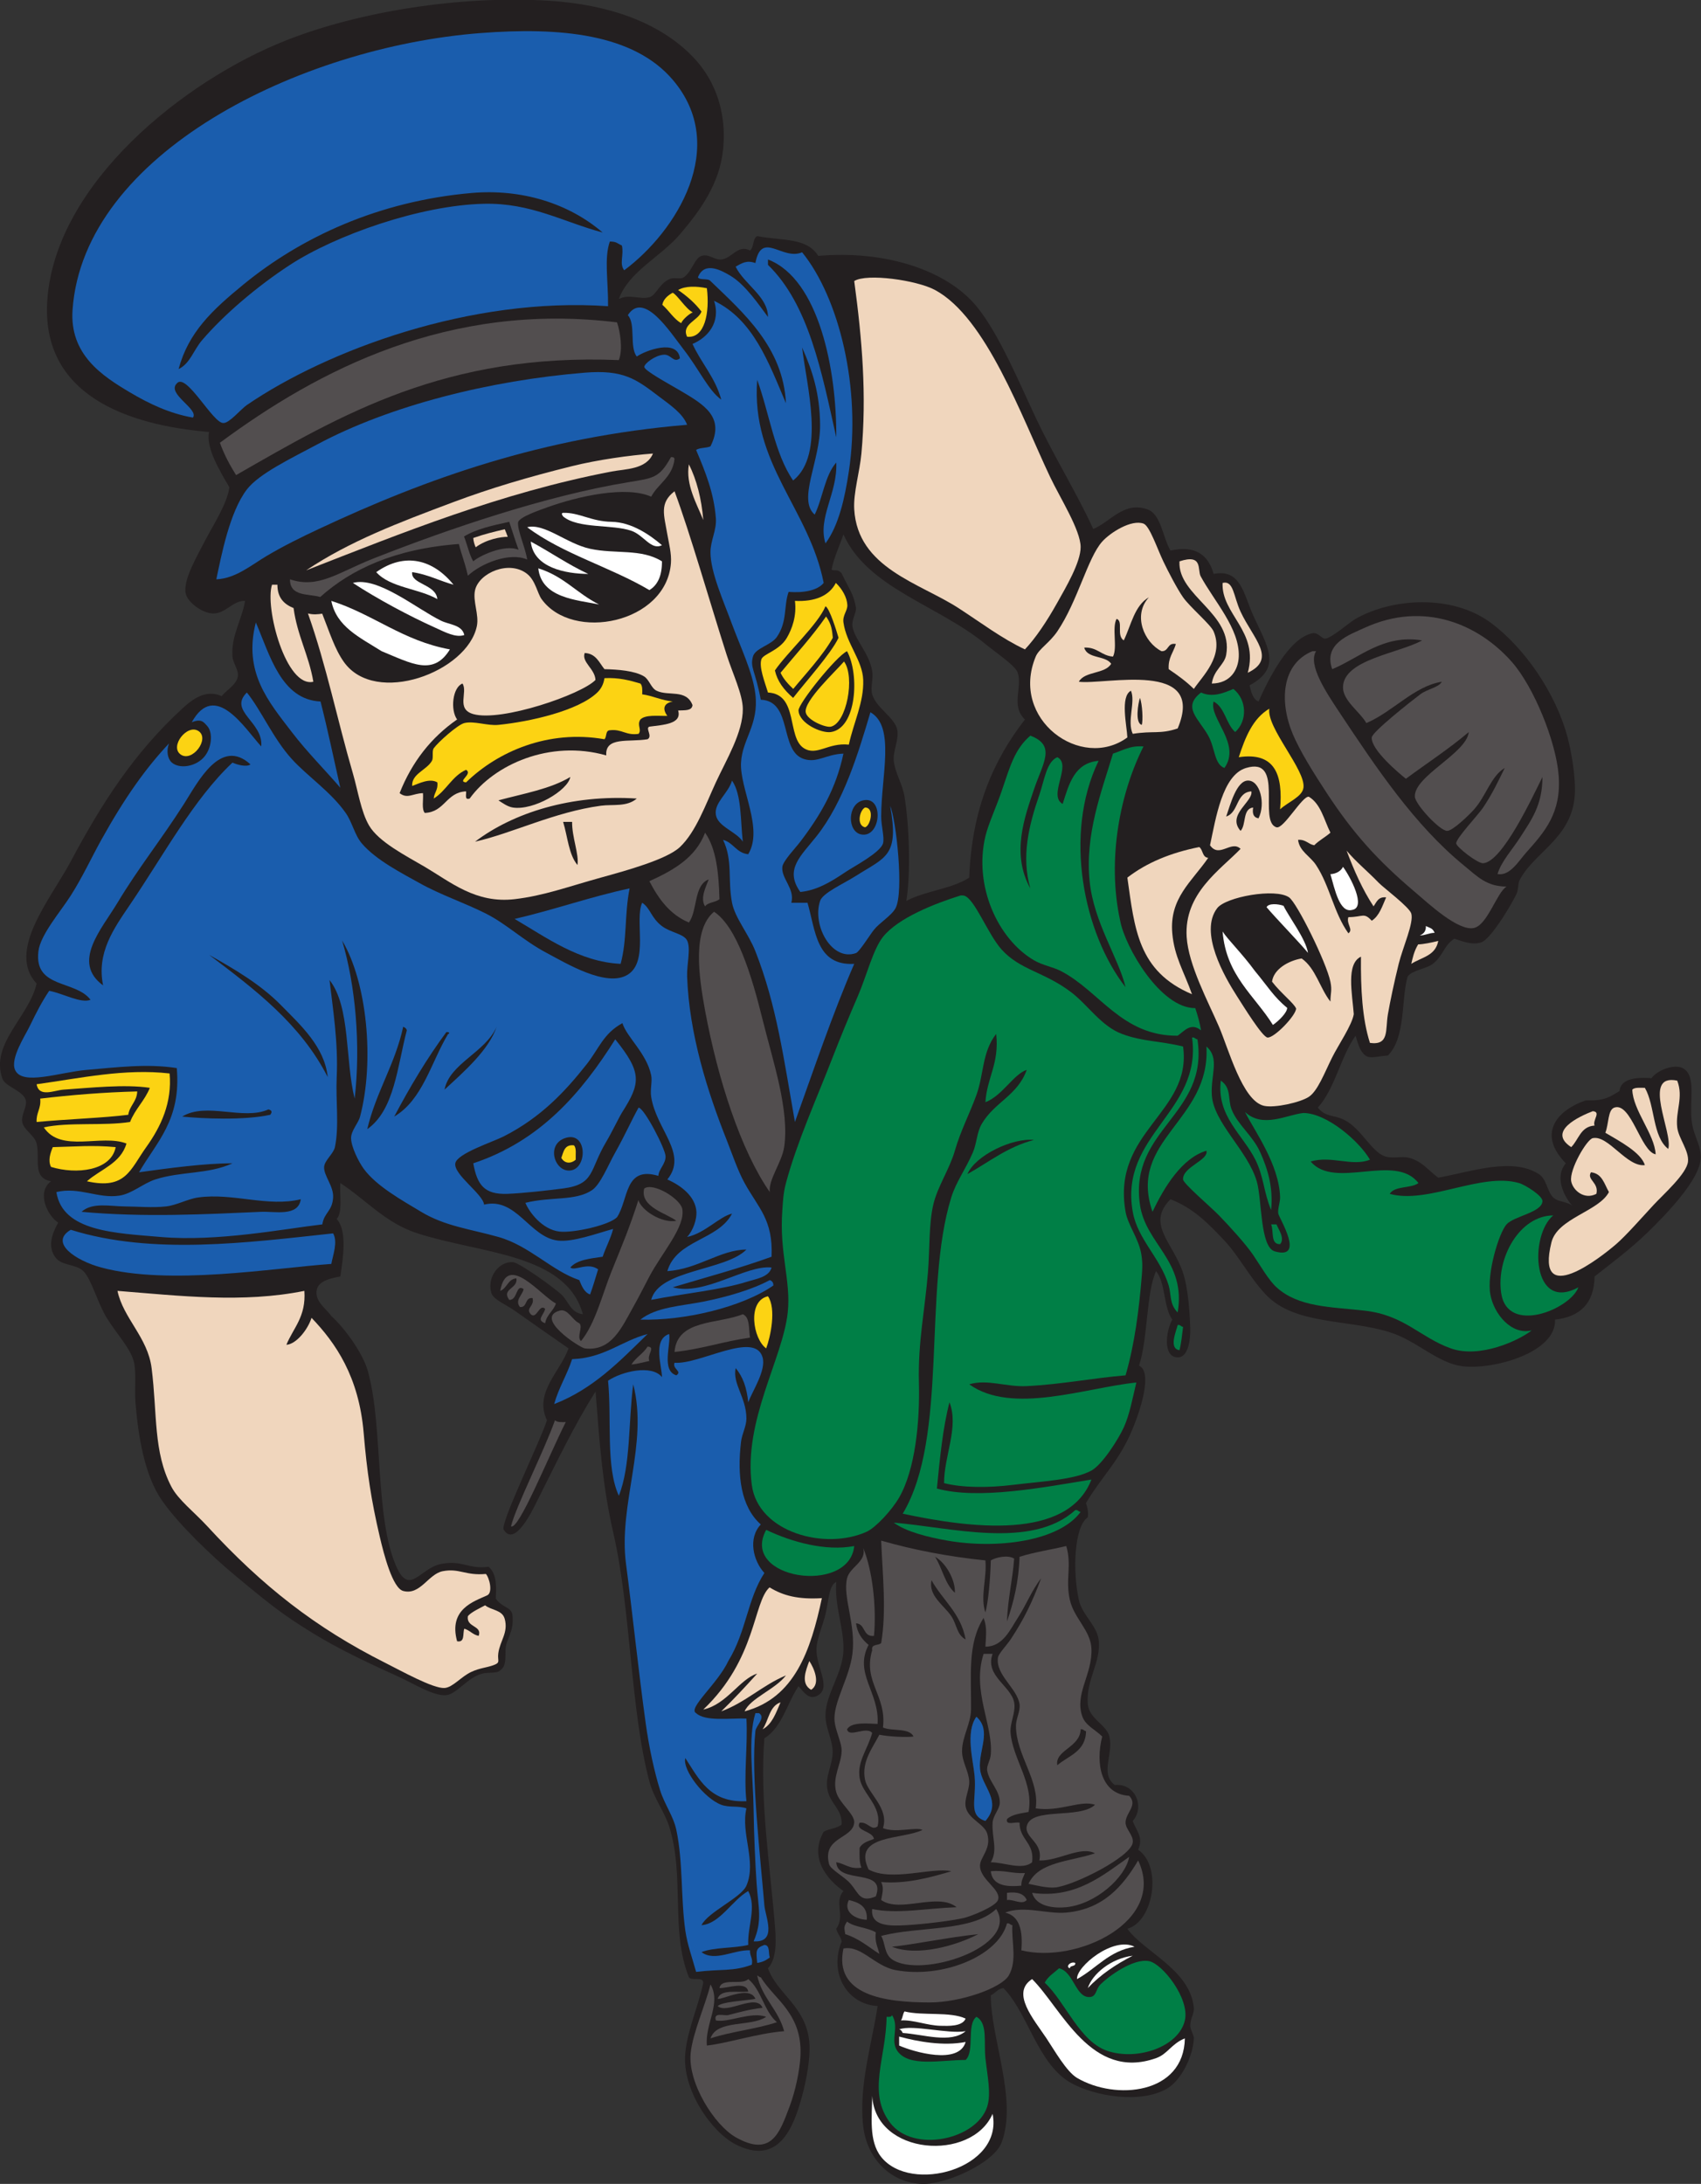
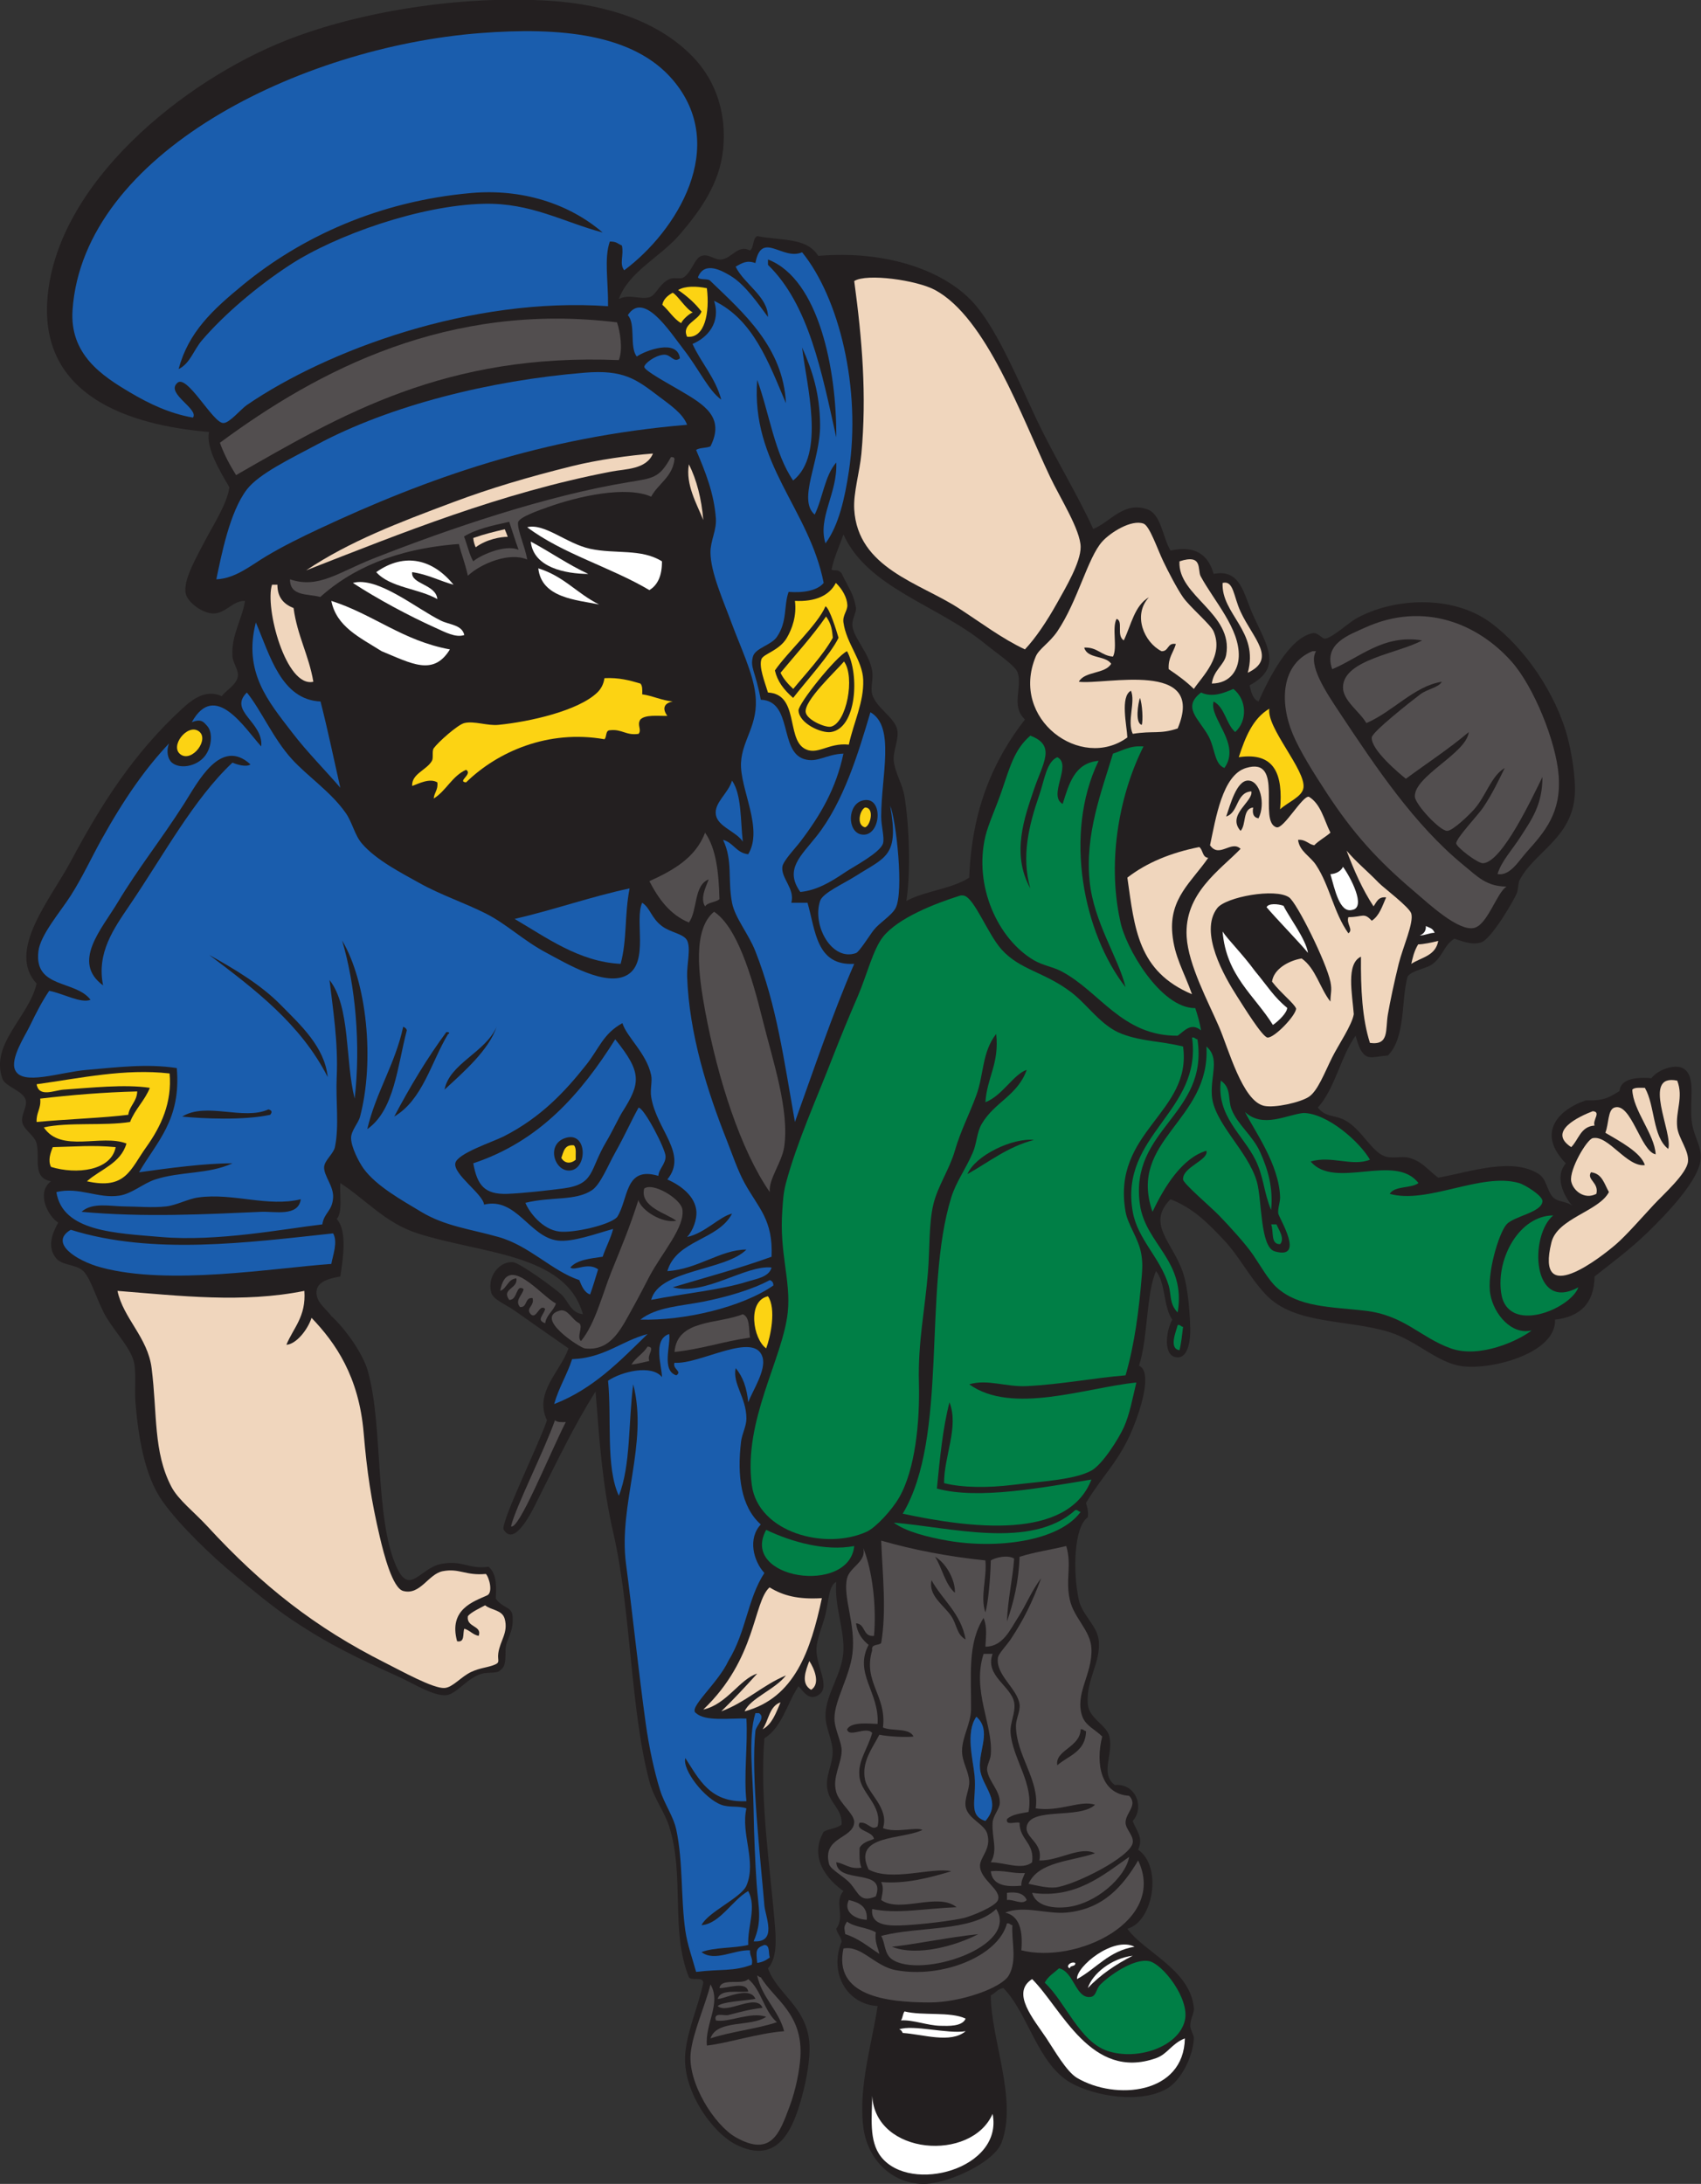
<svg xmlns="http://www.w3.org/2000/svg" viewBox="0 0 605.68 777.667" height="777.667" width="605.68" xml:space="preserve" id="svg2" version="1.1">
  <rect x="0" y="0" width="605.68" height="777.667" fill="#333333" stroke="none" />
  <defs id="defs6" />
  <g transform="matrix(1.333,0,0,-1.333,0,777.667)" id="g10">
    <g transform="scale(0.1)" id="g12">
      <path id="path14" style="fill:#231f20;fill-opacity:1;fill-rule:evenodd;stroke:none" d="m 1653.02,5035.2 c 29.21,14.54 55.97,-2.22 81.61,4.8 17.89,4.9 25.13,34.73 52.79,48 13.51,6.49 29.51,-1.04 38.4,4.8 22.52,14.79 29.38,51.71 48,57.6 20.11,6.36 34.24,-11.33 52.8,-9.6 28.75,2.68 44.7,41.35 76.81,24 11.06,8.13 6.35,32.05 19.2,38.4 69.54,-12.99 132.06,-3.45 163.19,-52.8 178.57,15.65 342.5,-37.87 422.4,-134.4 59.65,-72.05 115.09,-205.78 158.4,-297.6 51.06,-108.23 113.13,-207.52 153.61,-297.6 46.07,18.98 81.06,74.22 144,52.81 37.61,-12.81 41.02,-74.04 62.39,-110.41 66.75,15.04 101.53,-12.25 115.2,-62.4 72.52,14.53 79.94,-53.58 105.6,-110.4 36.64,-81.1 79.73,-139.35 -9.6,-187.2 4.6,-17.8 8.2,-36.61 24,-43.2 26.05,58.73 80.98,169.57 144,182.4 14.93,3.04 24.04,-14.36 33.61,-14.4 16.18,-0.06 64.79,43.24 81.59,52.8 98.84,56.23 257.86,65.42 360,-9.6 90.71,-66.62 174.73,-188.21 206.4,-307.2 10.09,-37.89 22.18,-107.39 19.2,-153.6 -7.53,-116.99 -111.3,-153.64 -148.8,-230.4 -0.96,-1.96 -3.94,-26.39 -4.79,-28.8 -6.68,-18.91 -68.17,-124.62 -96.01,-134.4 -24.61,-8.64 -51.42,3.1 -72,9.6 -27.73,-16.9 -29.83,-45.58 -57.6,-67.2 -17.08,-13.3 -54.8,-16.63 -67.19,-33.61 -17.78,-60.14 -4.51,-162.88 -52.81,-211.19 -34.4,-2.51 -52.15,-11.83 -66.37,5.85 -6.47,8.04 -10.51,13.81 -20.03,46.95 -40.51,-57.08 -54.61,-140.58 -100.79,-191.99 21.81,-26.97 42.73,-18.22 72,-33.61 43.88,-23.08 70.36,-82.52 105.59,-95.99 20.93,-8.01 46.85,1 67.2,-4.81 34.44,-9.82 47.93,-31.19 76.8,-52.8 87.75,15.77 197.46,55.48 268.81,9.6 21.26,-13.67 21.75,-46.39 38.39,-62.39 14.12,-13.58 38.62,-9.83 52.8,-24.01 -15.64,15.4 -54.09,73.6 -19.19,115.21 -75.11,76.3 -27.79,140.1 52.79,167.99 50.91,-1.06 61.75,7.72 90.63,25.02 2.43,24.24 25,39.01 85.29,34.38 16.75,22.74 61.77,38.09 83.28,27 37.37,-19.26 18.13,-84.64 24.01,-139.2 4.84,-44.99 27.61,-67.22 24,-105.59 -5.31,-56.17 -91.82,-145.75 -139.2,-192.01 -51.29,-50.05 -107.22,-90.52 -144,-120 -1.12,-72.49 -39.47,-107.73 -105.6,-115.2 4.16,-86.74 -160.7,-133.74 -244.81,-124.8 -67.89,7.22 -123.83,68.41 -196.79,91.21 -113.89,35.55 -254.16,18.86 -331.21,100.8 -43.54,46.3 -70.71,101.67 -110.39,143.99 -44.13,47.06 -83.27,86.73 -144.01,110.4 -66.1,-66.56 6.93,-115.48 33.61,-196.8 14.49,-44.17 18.25,-114.22 19.2,-148.8 0.78,-28.91 -5.03,-77.26 -33.61,-76.8 -40.98,0.66 -30.83,72.21 -14.39,100.8 -23.94,33.67 -17.6,97.61 -43.21,129.6 -26.36,-55.69 -21.77,-180.5 -45.65,-252.6 36.64,-15.8 5.56,-118.96 -24,-184.57 -33.77,-74.98 -76.63,-113.41 -117.55,-182.03 2.91,-11.49 6.9,-21.9 4.8,-38.4 -36.63,-24.59 -40.9,-143 -24,-220.8 8.51,-39.16 47.94,-68.34 52.8,-105.6 7.87,-60.23 -34.48,-106.83 -28.8,-172.8 3.4,-39.43 50.15,-55 57.61,-86.39 11.43,-48.21 -26.11,-98.78 14.39,-129.6 54,5.65 81.36,-57.72 48,-96.012 7.83,-24.657 29.98,-42.371 14.41,-76.793 65.49,-45.149 40.49,-192.192 -28.8,-211.203 45.11,-62.493 167.79,-109.122 177.59,-211.204 1.45,-15.085 -9.73,-29.05 -9.59,-47.996 0.07,-10.382 10.01,-25.078 9.59,-33.601 -2.47,-50.371 -35.15,-113.254 -72,-134.399 -70.77,-40.613 -190.37,-20.371 -254.39,14.399 -90.54,49.168 -116.22,187.793 -182.4,254.402 -15.76,-1.848 -21.17,-14.043 -33.61,-19.199 -0.18,-115.391 72.18,-279.285 28.8,-393.606 C 2654.79,56.008 2527.48,-1.652 2464.23,0 c -84.74,2.219 -147.98,66.824 -158.41,153.602 -13.07,108.867 25.57,230.539 38.41,321.601 -79.79,4.277 -130.94,85.488 -96.01,172.793 -2.45,13.559 -11.61,20.391 -14.39,33.606 24.87,34.414 -7.06,70.996 19.2,100.8 -42.62,29.895 -92.93,88.164 -52.8,158.399 13.86,8.535 36.16,8.633 47.99,19.199 2.14,42.19 -32.21,55.21 -38.4,96.01 -5.2,34.38 13.58,62.12 14.41,95.99 0.8,33.04 -19.92,66.42 -19.21,100.8 1.21,57.79 46.07,110.74 48.01,172.81 1.81,58.27 -24.39,118.87 -19.2,182.39 -19.76,-8.82 -20.03,-48.97 -28.81,-86.4 -6.75,-28.82 -22.7,-62.86 -24,-91.2 -2.2,-47.97 40.09,-102.69 4.8,-124.79 -23.46,-14.71 -36.91,5.86 -52.79,23.99 -30.9,-45.91 -43.76,-109.84 -91.21,-139.2 -13.37,-165.56 16.64,-350.205 28.81,-508.798 2.96,-38.594 2.65,-81.934 -19.2,-105.594 24.55,-68.442 101.79,-101.723 110.39,-196.809 3.77,-41.562 -7.57,-100.5 -19.19,-143.996 -23.05,-86.219 -63.39,-187.801 -177.61,-129.598 -63.31,32.266 -144.32,145.469 -134.39,244.793 6.32,63.352 35.34,125.61 48,187.2 -0.39,17.226 -31.39,3.816 -38.4,14.406 -50.18,125.086 -10.42,268.699 -52.81,403.199 -12.36,39.238 -40.53,73.897 -52.79,120.007 -50.81,190.84 -49,457.4 -96,662.39 -29,126.48 -36.7,236.06 -47.72,379.2 -56.39,-88.64 -104.62,-190.05 -158.69,-297.6 -11.19,-22.27 -57.56,-118.15 -86.4,-72 -12.97,11.82 97.13,235.87 115.2,292.8 -35.33,74.24 36.42,130.34 57.61,192 -44.45,30.8 -92.74,64.66 -144,100.8 -24.5,17.27 -57.22,29.46 -62.41,48 -11.51,41.17 20.06,83.68 57.6,81.6 17.63,-0.97 111.34,-69.26 129.61,-86.39 20.38,-19.13 24.27,-48.92 57.59,-52.81 -45.27,162.59 -270.75,160.96 -441.59,216 -86.31,27.8 -137.301,89.51 -206.407,134.4 -2.261,-32.94 6.731,-77.13 -9.597,-96 28.679,-30.87 16.851,-106.37 9.597,-153.6 -21.8,-3.63 -56.496,-10.87 -62.398,-33.6 -8.355,-32.14 26.242,-53.56 38.398,-72 34.813,-31.06 89.61,-104.88 100.016,-156.54 37.631,-144.11 16.711,-381.15 72.781,-510.66 35.79,-82.65 63.47,-6.38 120,4.81 57.72,11.4 72.91,-14.87 127.36,-7.37 23.29,-19.98 20.45,-57.79 19.1,-84.79 15.41,-23.88 39.45,-21.47 44.37,-42.25 6.14,-49.48 -18.49,-65.07 -18.31,-96.83 0.22,-39.82 -3.2,-44.78 -17.74,-55.6 -7.53,-4.98 -29.36,-2.16 -44.38,-5.97 -39.1,-9.92 -68.14,-54.69 -95.99,-57.59 -33.13,-3.46 -88.87,31.61 -124.81,47.99 -111.561,50.87 -185.979,85.38 -287.994,153.6 -49.41,33.04 -104.543,79.01 -153.602,120 -60.594,50.63 -145.746,131.45 -192,196.8 -47.918,67.7 -64.664,173.36 -72,264 -2.875,35.54 3,83.05 -4.797,110.4 -10.25,35.92 -45.929,73.08 -72.004,115.2 -23.707,38.29 -40.968,103.91 -62.402,124.8 -19.203,18.73 -55.574,14.48 -71.996,33.6 -25.004,29.13 -12.523,64.84 4.801,96 -28.422,18.11 -58.973,80.34 -19.199,110.4 -51.121,9.24 -28.633,61.23 -38.407,100.8 -5.516,22.35 -34.59,36.05 -38.395,57.6 -3.434,19.44 13.566,41.23 9.598,57.6 -6.297,25.98 -54.668,36.26 -62.398,57.6 -33.828,93.33 70.82,165.28 91.195,254.4 -80.981,87.59 37.539,225.68 91.203,326.4 83.743,157.16 169.379,289.83 297.602,408 30.129,27.77 64.199,51.82 105.598,33.6 10.527,14.27 39.929,30.46 43.203,52.8 2.418,16.51 -13.008,35.5 -14.403,52.8 -4.414,54.92 26.356,101.39 33.602,148.8 -33.43,1.16 -51.672,-34.85 -86.402,-33.6 -28.36,1.02 -66.871,29.64 -71.996,52.8 -7.981,36.04 29.078,97.87 52.796,144 17.332,33.71 59.864,99.55 63.532,140.61 -25.696,43.53 -63.532,106.87 -53.93,147.39 -216.652,18.12 -451.547,97.63 -432,355.2 23.418,308.71 362.945,582.61 638.398,691.2 195.094,76.91 465.117,120.24 700.797,105.6 161.03,-10 295.64,-58.16 384,-148.8 51.34,-52.66 93.27,-135.7 81.61,-249.59 -9.23,-90.11 -60.88,-162.24 -115.2,-225.61 -52.84,-61.62 -135.95,-98.8 -163.21,-172.8 z M 2608.22,1248 c 41.58,-37.68 5.04,-88.8 9.6,-139.2 4.31,-47.6 60.7,-86.03 14.41,-139.202 -47.32,15.422 -23.21,55.952 -28.8,120.002 -3.63,41.36 -25.21,116.83 4.79,158.4 z m -355.19,3158.4 c 64.5,-143.47 252.32,-188.77 379.2,-292.79 29.67,-24.35 80.54,-58.06 86.4,-76.81 12.72,-40.71 -19.11,-88.24 19.19,-124.8 -83.22,-107.17 -142.07,-238.72 -148.8,-422.41 -46.32,-30.46 -118.25,-35.34 -168,-62.39 11.44,71.42 8.82,193.14 -4.8,278.4 -5.46,34.2 -25.56,64.05 -28.8,96 -2.54,25.12 13.9,56.21 9.6,81.6 -5.65,33.48 -56.22,58.78 -67.2,96 -5.09,17.26 3.52,41.81 0,62.4 -8.3,48.6 -48.73,86.41 -52.8,120 -2.11,17.4 9.94,33.69 9.6,47.99 -6.48,39.31 -19.72,52.39 -38.4,92.77 -10.62,12.35 -18.22,5.81 -26.96,9.6 6.1,32.31 22.08,65.73 31.77,94.44 v 0" />
      <path id="path16" style="fill:#1a5dad;fill-opacity:1;fill-rule:evenodd;stroke:none" d="m 1667.42,5112 c -13.81,17.26 -0.36,40.84 -6.21,66.08 -13.26,5.93 -13.37,10.34 -32.19,10.72 -15.76,-44.51 -3.94,-106.75 -4.8,-172.8 -365.78,25.5 -750.036,-117.16 -964.794,-264 -15.879,-10.86 -46.844,-48.59 -62.406,-48 -27.368,-2.93 -99.809,136.73 -124.797,105.6 -27.793,-27.8 59.629,-68.23 43.203,-91.2 -62.102,10.86 -116.731,36.78 -168.004,67.2 -74.27,44.06 -161.996,101.08 -153.598,220.8 29.262,417.19 606.957,702.02 1089.596,739.19 213.02,16.42 408.58,-1.78 513.61,-124.79 151.66,-177.64 10.37,-404.75 -129.61,-508.8 z m -407.99,206.4 C 1011.12,5296.65 804.105,5200.1 649.824,5073.61 566.77,5005.5 503.547,4946.5 477.02,4848 c 30.785,14.75 39.765,50.29 62.406,76.8 59.035,69.15 148.562,145.18 235.199,201.6 122.391,79.71 348.675,159.53 518.395,163.19 125.5,2.73 210.53,-48.3 316.8,-76.79 -90.87,78.34 -217.26,117.26 -350.39,105.6 v 0" />
      <path id="path18" style="fill:#1a5dad;fill-opacity:1;fill-rule:evenodd;stroke:none" d="m 2142.63,5160 c 98.99,-121.99 158.43,-363.75 124.79,-585.59 -10.66,-70.32 -26.72,-143.89 -62.4,-192.01 -21.59,68.69 32.71,134.1 28.81,216 -30.68,-34.93 -36.08,-95.13 -57.61,-139.2 -46.69,40.5 15.24,143.43 14.41,240 -0.73,83.23 -20.12,144.03 -48,206.4 11.03,-98.15 63.6,-285.28 -24,-355.2 -49.67,71.94 -63.5,179.71 -96,268.8 -16.95,-225.16 138.37,-343.41 177.6,-542.4 -16.5,-20.3 -53.77,-27.17 -93.74,-24 -13.46,-38.92 -2.88,-78.62 -31.07,-120 -15.62,-22.96 -58.15,-29.67 -64.26,-53.19 -7.82,-29.88 6,-35.18 21.07,-114.81 85.79,-3.6 48.79,-137.28 115.19,-158.4 35.74,-11.37 58.65,12.64 105.61,14.4 -19.84,-92.92 -60.21,-162.93 -115.21,-235.21 -13.03,-17.12 -46.15,-51.5 -48,-67.19 -3.66,-31.06 34.1,-58.2 24.01,-96 14.39,0 28.8,0 43.2,0 21.6,-74.39 23.08,-168.92 124.79,-163.2 -58.52,-135.08 -107.19,-280 -158.39,-422.4 -29.93,168.69 -48.54,310.77 -105.61,456 -18.5,47.09 -54.46,88.75 -62.4,129.6 -12.02,62.01 2.65,112.62 -23.99,168 27.91,-7.29 35.33,-35.06 67.2,-38.4 41.51,68.46 -22.85,174.7 -19.2,244.8 3.25,62.61 47.99,101.29 38.39,182.4 -6.96,58.87 -40.19,126.97 -62.4,187.2 -23.11,62.69 -57.39,138.44 -57.6,192 -0.11,31.64 16.85,58.98 14.4,91.2 -5.05,66.51 -27.1,121.85 -52.79,182.4 9.44,6.55 27.41,4.58 38.39,9.6 39.31,78.37 -17.27,111.55 -80.43,148.8 -32.37,19.1 -95.65,53.17 -96.28,63.29 -0.52,8.5 28.2,31.03 51.91,32.71 20,1.42 25.79,-23.28 43.21,-9.6 -6.95,52.87 -91.94,20.85 -115.21,4.8 -20.17,24.63 -2.13,87.47 -24,110.4 42.53,65.91 112.5,-44.46 148.8,-91.2 42.29,-54.44 66.4,-109.71 100.8,-134.4 -16.03,59.17 -53.28,97.12 -76.8,148.8 39.2,16.27 76.55,56.4 57.6,115.2 104.83,-50.38 145.76,-164.64 192.01,-273.6 -7.32,149.49 -113.58,241.63 -201.61,326.4 -6.4,8 -27.19,1.6 -33.6,9.6 17.26,45.65 65.69,16.99 86.41,4.8 40.92,-24.07 78.03,-80.15 100.8,-110.4 0.09,54.53 -63.32,87.06 -86.41,134.4 16.72,9.45 29.78,18.07 52.8,9.6 16.78,88.19 71.91,5.73 124.81,28.8 z m -91.2,-33.6 c 108.8,-105.6 143.46,-285.33 182.4,-460.81 1.48,177.88 -45.56,422.74 -182.4,475.21 0,-4.8 0,-9.6 0,-14.4 v 0" />
      <path id="path20" style="fill:#f0d6bd;fill-opacity:1;fill-rule:evenodd;stroke:none" d="m 2737.82,4099.2 c -61.65,28.96 -116.24,70.66 -177.59,110.39 -103.86,67.27 -269.34,106.66 -278.41,264.02 -2.54,44.11 14.7,99.59 19.2,148.79 14.28,155.91 2.16,302.81 -19.2,460.8 33.3,21.18 166.98,2.48 216,-24 136.79,-73.85 230.62,-337.58 307.2,-499.2 26.5,-55.92 81.26,-141.74 81.6,-187.2 0.31,-41.12 -40.1,-108.87 -62.39,-148.8 -27.9,-49.96 -57.86,-94.55 -86.41,-124.8 v 0" />
      <path id="path22" style="fill:#fcd313;fill-opacity:1;fill-rule:evenodd;stroke:none" d="m 1888.22,5064 c 7.97,-65.92 -5.67,-134.63 -52.79,-129.59 -16.07,33.35 29.61,43.02 38.39,67.19 -17.23,22.77 -38.65,41.35 -62.39,57.6 18.99,11.25 48.88,10.55 76.79,4.8 v 0" />
      <path id="path24" style="fill:#fcd313;fill-opacity:1;fill-rule:evenodd;stroke:none" d="m 1769.2,5019.82 c 2.97,15.92 16.32,25.95 27.69,32.11 12.42,-5.82 34.5,-42.61 53.58,-52.54 -7.44,-2.36 -26.55,-17.88 -31.02,-28.84 -20.75,12.6 -31.06,32.03 -50.25,49.27 v 0" />
      <path id="path26" style="fill:#524e4f;fill-opacity:1;fill-rule:evenodd;stroke:none" d="m 1648.22,4972.8 c 8.37,-24.58 16.08,-72.23 4.8,-100.8 -462.35,19.16 -740.852,-145.54 -1022.395,-307.2 -16.602,26.6 -31.82,54.58 -43.203,86.4 261.894,193.8 610.468,376.94 1060.798,321.6 v 0" />
      <path id="path28" style="fill:#1a5dad;fill-opacity:1;fill-rule:evenodd;stroke:none" d="m 1835.43,4699.2 c -386.65,-32.37 -696.77,-143.74 -984.004,-278.4 -47.813,-22.41 -94.696,-45.6 -139.203,-72 -41.266,-24.48 -82.832,-60.25 -134.403,-62.4 13.297,62.24 35.11,179.24 81.606,240 32.371,42.31 118.902,83.4 187.199,120 194.755,104.38 462.235,171.33 715.195,192 103.41,8.44 137.28,-17.1 196.81,-62.4 29.21,-22.23 65.36,-46.03 76.8,-76.8 v 0" />
      <path id="path30" style="fill:#f0d6bd;fill-opacity:1;fill-rule:evenodd;stroke:none" d="m 1744.22,4622.4 c -17.71,-42.87 -73.97,-41.02 -110.4,-47.99 -296.75,-56.85 -560.58,-164.33 -816,-264.01 115.879,77.65 247.24,127.61 393.61,182.4 97.79,36.61 197.45,66.38 316.79,96 68.53,17.01 152.8,28.77 216,33.6 v 0" />
      <path id="path32" style="fill:#f0d6bd;fill-opacity:1;fill-rule:evenodd;stroke:none" d="m 1840.23,4593.61 c 20.75,-41.66 33.58,-91.23 38.4,-148.81 -17.26,42.87 -47.86,94.88 -38.4,148.81 v 0" />
-       <path id="path34" style="fill:#f0d6bd;fill-opacity:1;fill-rule:evenodd;stroke:none" d="m 1801.82,4521.6 c 40.7,-108.74 96.34,-303.01 139.2,-436.8 16.18,-50.49 42.72,-105.3 43.21,-144 0.78,-62.75 -44.28,-136.82 -72.01,-196.8 -27.52,-59.54 -53.19,-132.33 -95.99,-172.8 -34.87,-32.96 -142.64,-62.64 -211.21,-81.61 -87.92,-24.3 -152.41,-48.5 -230.39,-57.59 -103.81,-12.1 -170.66,45.56 -240,86.4 -49.75,29.3 -122.97,66.21 -148.806,110.4 -21.461,36.69 -29.933,93.75 -43.203,139.2 -41.426,141.93 -70.543,287.39 -120,427.2 14.828,-3.77 26.422,-2.17 38.121,-0.61 19.758,-49.96 33.363,-94.49 57.883,-128.99 84.425,-118.79 330.345,-26.55 355.195,96 6.25,30.81 -11.57,66.65 -4.8,96 10.68,46.22 91.55,81.18 139.2,43.2 22.26,-17.74 27.36,-51.84 38.41,-67.19 82.71,-115.12 333.27,-64.63 345.59,95.99 1.96,25.55 -5.41,52.13 -9.6,76.8 -8.8,51.86 -21.83,83.57 19.2,115.2 z m -211.19,-504 c -36.57,-38.61 -251.37,-112.55 -326.41,-91.2 -46.96,13.37 -13.77,58.49 -28.79,81.6 -26.5,-9.96 -32.98,-70.33 -14.41,-96 -68.91,-47.89 -120.53,-113.07 -153.6,-196.8 21.19,-16.25 34.74,-0.71 62.4,0 1.57,-17.64 -4.09,-42.49 4.81,-52.8 53.9,2.1 56.81,55.19 110.39,57.6 1.1,-8.51 -4.83,-24.04 9.61,-19.2 64.57,89.96 213.68,158.18 364.8,115.2 -3.52,50.88 60.08,34.84 110.39,43.2 14.32,8.3 -6.87,29.68 4.81,33.6 35.4,4.93 87.8,6.4 76.8,43.2 16.64,0.95 36.89,-1.7 38.39,14.4 -16.59,43.65 -64.14,22.98 -96,38.4 -14.93,7.24 -19.41,29.82 -33.59,38.4 -24.82,15.01 -69.71,18.39 -105.6,19.2 -14.39,17.62 -22.36,41.65 -52.81,43.2 -8.9,-24.7 27.39,-41.99 28.81,-72 z M 1331.43,3696 c 10.51,-6.8 24.19,-16.98 38.39,-19.2 55.27,-8.65 147.06,45.23 153.6,81.6 -52.79,-32 -125.18,-44.41 -191.99,-62.4 z m -62.41,-110.41 c 100.15,22.59 212.12,79.33 336,96.01 32.09,4.32 69.14,-3.84 96,19.2 -174.68,11.43 -330.08,-37.87 -432,-115.21 z m 273.6,-62.39 c 4.36,29.26 -14.89,74.05 -14.4,115.2 -7.99,0 -15.99,0 -24,0 12.07,-39.13 14.86,-87.54 38.4,-115.2 v 0" />
-       <path id="path36" style="fill:#ffffff;fill-opacity:1;fill-rule:evenodd;stroke:none" d="m 1768.22,4377.6 c -28.93,-14.72 -48.52,27 -81.59,38.4 -51.99,17.92 -142.49,4.88 -182.41,38.41 -2.94,4.26 -5.79,8.58 0,9.59 43.56,1.2 74.77,-23.11 129.6,-24 52.96,-0.86 101.98,-34.69 134.4,-62.4 v 0" />
      <path id="path38" style="fill:#f0d6bd;fill-opacity:1;fill-rule:evenodd;stroke:none" d="m 3189.02,3993.6 c -20.11,19.88 -43.34,36.66 -67.2,52.8 -1.94,30.75 12.79,44.81 19.2,67.21 -23.56,4.35 -18.27,-20.13 -38.39,-19.21 -46.42,23.51 -77.64,96.3 -33.61,144 -38.69,-22.11 -47.37,-74.23 -67.2,-115.2 -20.6,13.38 -0.3,51.38 -19.19,57.6 -13.04,-23.77 2.93,-76.53 -9.6,-100.8 -31.41,2.2 -41.47,25.74 -76.81,24 8.02,-30.38 56.53,-20.27 72,-43.2 -16.74,-28.06 -70.49,-19.1 -86.4,-48 68.7,-9.17 341.82,60.16 264,-124.8 -47.72,-15.96 -65.18,-5.52 -120,-14.4 -15.92,33.82 7.92,85.08 -4.8,115.2 -29.34,-15.21 -10.93,-93.7 -9.59,-124.8 -123.21,-90.17 -314.49,48.18 -244.81,216 8.58,20.64 36.99,36.77 57.61,67.2 54.77,80.91 81.02,196.51 120,240 21.88,24.42 78.03,59.8 110.39,48 16.26,-5.92 36.4,-66.41 52.8,-100.79 12.79,-26.82 37.1,-73.58 52.81,-96.01 18.41,-26.31 73.63,-72.45 81.59,-91.2 28.12,-66.15 -30.11,-119.62 -52.8,-153.6 z m -139.2,-96 c 3.94,10.53 1.71,55.96 -4.8,72 -4.56,-13.18 -14,-66.79 4.8,-72 v 0" />
      <path id="path40" style="fill:#ffffff;fill-opacity:1;fill-rule:evenodd;stroke:none" d="m 1768.22,4334.41 c 0.33,-37.13 -10.68,-62.93 -33.59,-76.81 -103.45,61.36 -232.56,97.05 -326.41,168 46.69,11.44 104.71,-43.78 168.01,-57.6 67.4,-14.71 136.72,1.17 191.99,-33.59 v 0" />
      <path id="path42" style="fill:#f0d6bd;fill-opacity:1;fill-rule:evenodd;stroke:none" d="m 1348.32,4420.21 c 2.94,-6.81 6.12,-14.87 7.95,-20.29 -18.06,0.09 -56.58,-6.29 -85.62,-27.93 -2.82,6.51 -5.94,15.45 -6.43,24.81 28.88,10.3 54.17,16.3 84.1,23.41 v 0" />
      <path id="path44" style="fill:#ffffff;fill-opacity:1;fill-rule:evenodd;stroke:none" d="m 1417.82,4387.2 c 52.17,-27.83 98.97,-61.04 153.61,-86.4 -60.57,0.27 -146.47,16.72 -153.61,86.4 v 0" />
      <path id="path46" style="fill:#ffffff;fill-opacity:1;fill-rule:evenodd;stroke:none" d="m 1211.43,4272 c -37.66,10.36 -68.44,27.56 -110.41,33.59 -4.46,-32.45 63.51,-31.9 67.2,-71.98 -49.9,28.48 -126.32,30.47 -163.19,71.98 76.63,54.18 152.04,33.71 206.4,-33.59 v 0" />
      <path id="path48" style="fill:#f0d6bd;fill-opacity:1;fill-rule:evenodd;stroke:none" d="m 3207.23,4294.54 c 35.79,-66.3 104.53,-139.88 101.79,-214.54 -1.29,-35.22 -22.22,-71.43 -72,-72 5.13,36.98 33.49,49.25 38.4,76.8 19.72,110.45 -130.12,157.25 -124.79,249.61 63.64,20.94 47.38,-22.77 56.6,-39.87 v 0" />
      <path id="path50" style="fill:#ffffff;fill-opacity:1;fill-rule:evenodd;stroke:none" d="m 1437.91,4315.8 c 69.4,-21.8 101.63,-66.09 162.32,-96.6 -59.78,12.25 -153.77,17.14 -162.32,96.6 v 0" />
      <path id="path52" style="fill:#ffffff;fill-opacity:1;fill-rule:evenodd;stroke:none" d="m 1240.23,4137.6 c -23.22,-7.99 -52.26,8.2 -76.81,19.2 -70.73,31.71 -157.83,78.59 -220.799,120 66.129,18.08 169.059,-68.29 235.199,-100.8 22.64,-11.12 56.33,-10.83 62.41,-38.4 v 0" />
      <path id="path54" style="fill:#f0d6bd;fill-opacity:1;fill-rule:evenodd;stroke:none" d="m 3333.03,4036.8 c 30.82,111 -71.03,156.04 -67.21,240 29.87,7.21 28.91,-35.77 48.01,-76.8 33.63,-72.3 98.21,-125.81 19.2,-163.2 v 0" />
      <path id="path56" style="fill:#fcd313;fill-opacity:1;fill-rule:evenodd;stroke:none" d="m 2232.69,4276.8 c 17.21,-16.3 29.89,-39.09 30.75,-59.01 0.67,-15.5 -13.09,-27.11 -10.41,-46.59 7.81,-56.83 51.06,-101.21 52.79,-153.6 1.99,-59.98 -25.41,-112.69 -38.4,-172.8 -55.92,5.92 -85.33,-31.33 -120,-9.6 -46.32,29.04 -13.81,144.52 -95.99,148.8 -9.29,29.98 -24.32,68.17 -17.61,88.72 4.79,14.68 47.66,22.79 67.9,57.17 14.01,23.79 26.83,59.07 21.71,98.91 53.98,-2.79 92.05,14.01 109.26,48 z m 7.21,-146.55 c -4.78,16.34 -23.69,78.79 -34.88,84.16 -20.45,-49.06 -101.61,-122.69 -135.09,-171.44 6.68,-28.96 23.3,-51.11 48.7,-73.37 31.26,40.6 101.65,118.67 121.27,160.65 z M 2133.03,3936 c 1.74,-34.91 61.17,-61.32 86.4,-57.6 69.12,10.2 76.83,154.32 43.2,216 -28.61,-13.12 -130.52,-140.07 -129.6,-158.4 v 0" />
      <path id="path58" style="fill:#f0d6bd;fill-opacity:1;fill-rule:evenodd;stroke:none" d="m 726.625,4272 c 4.801,0 9.602,0 14.398,0 -0.007,-35.2 18.118,-52.29 43.2,-62.41 9.695,-73.5 40.781,-125.61 52.797,-196.79 -73.18,-17.14 -130.235,198.51 -110.395,259.2 v 0" />
      <path id="path60" style="fill:#ffffff;fill-opacity:1;fill-rule:evenodd;stroke:none" d="m 885.023,4228.8 c 112.793,-36.01 190.887,-106.71 316.797,-129.6 -44.18,-72.06 -102.17,-37.8 -182.39,-4.8 -59.125,37.22 -120.547,65.38 -134.407,134.4 v 0" />
      <path id="path62" style="fill:#524e4f;fill-opacity:1;fill-rule:evenodd;stroke:none" d="m 4000.23,3499.2 c 10.51,34.59 39.61,64.97 62.4,100.8 27.58,43.38 57.58,82.91 57.6,158.4 -26.23,-52.72 -106.96,-227.29 -158.41,-230.4 -14.91,-0.9 -71.07,43.13 -72,52.8 -1.27,13.17 59.23,76.69 72,96 26.66,40.33 39.92,69.76 57.61,105.6 -36.54,-21.64 -49.41,-73.98 -81.61,-110.4 -12.3,-13.92 -56.84,-57.43 -72,-57.6 -19.76,-0.23 -85.31,70.72 -86.39,91.2 -2.91,55.15 137.88,115.71 144,172.8 -52.79,-44.82 -111.88,-83.33 -168.01,-124.8 -17.11,13.62 -93.79,77.6 -91.19,110.4 1.16,14.75 104.32,96.2 129.6,115.2 19.19,14.43 49.15,18.03 57.6,33.6 -73.45,-11.37 -130.89,-80.3 -201.61,-110.4 -17.59,30.65 -62.96,59.89 -62.4,96 1.14,74.04 150.59,90.56 211.21,124.8 -103.47,17.05 -167.5,-46.9 -240,-76.8 -24.61,68.38 46.5,92.13 86.39,110.4 159.06,72.87 304.95,9.47 393.61,-91.2 58.36,-66.28 117.73,-211.97 124.8,-302.4 7.86,-100.7 -37.05,-151.09 -86.41,-206.4 -20.27,-22.72 -43.82,-63.81 -76.79,-57.6 v 0" />
      <path id="path64" style="fill:#fcd313;fill-opacity:1;fill-rule:evenodd;stroke:none" d="m 2206.61,4187.18 c 15.18,-21.18 16.14,-38.47 18.03,-56.85 -25.79,-47.04 -78.35,-102.95 -105.71,-136.73 -12.43,11.58 -26.43,26.67 -33.91,43.2 39.11,47.3 86.4,99.17 121.59,150.38 v 0" />
      <path id="path66" style="fill:#1a5dad;fill-opacity:1;fill-rule:evenodd;stroke:none" d="m 683.422,4171.2 c 37.687,-87.88 67.808,-206.35 172.805,-211.2 19.207,-75.19 35.414,-153.39 52.796,-230.4 -38.402,45.14 -87.558,93.86 -129.597,148.8 -62.571,81.77 -130.145,159.9 -96.004,292.8 v 0" />
      <path id="path68" style="fill:#524e4f;fill-opacity:1;fill-rule:evenodd;stroke:none" d="m 4024.23,3465.6 c -25.99,-16.12 -50.58,-101.73 -86.41,-110.4 -42.01,-10.16 -122.16,65.3 -158.39,96 -99.29,84.08 -164.31,155.89 -235.2,264 -35.51,54.14 -72.81,113.98 -91.2,158.4 -36.67,88.56 -28.59,187.49 52.79,220.8 3.2,0 6.41,0 9.6,0 -22.28,-36.5 27.1,-109.97 62.4,-163.2 99.39,-149.86 200.96,-301.2 331.2,-408 38.25,-31.36 61.57,-57.16 115.21,-57.6 v 0" />
      <path id="path70" style="fill:#fcd313;fill-opacity:1;fill-rule:evenodd;stroke:none" d="m 2254.6,4066.88 c 30.11,-41.49 6.75,-164.75 -35.17,-174.08 -14.34,-3.19 -63.68,17.48 -67.2,38.4 -5.16,30.6 78.86,108.39 102.37,135.68 v 0" />
      <path id="path72" style="fill:#fcd313;fill-opacity:1;fill-rule:evenodd;stroke:none" d="m 1710.63,4008 c 5.52,-5.67 5.42,-16.96 4.8,-28.8 29.36,-4.24 51.15,-16.04 81.6,-19.2 -23.59,-4.3 -28.54,-19.14 -14.41,-38.4 -26.68,-0.52 -58.21,3.81 -71.99,-9.6 -10.04,-15.08 4.36,-26.79 -4.81,-38.4 -33.93,-5.14 -44.12,13.47 -76.8,9.6 -12.31,-0.49 -7.71,-17.89 -14.39,-24 -150.49,26.49 -285.8,-33.36 -369.61,-115.2 -25.29,2.13 18.93,21.95 0,33.6 -37.54,-16.86 -52.91,-55.88 -86.39,-76.8 1.21,16.39 12.13,23.07 9.59,43.2 -20.69,12.09 -49.49,-3.3 -67.2,-9.6 -2.15,32.42 38.57,42.12 52.8,67.2 4.52,7.94 -0.52,26.12 4.81,33.6 11.37,15.97 63.81,62.85 81.6,67.2 26.32,6.43 61.56,-7.76 91.2,-4.8 84.31,8.44 213.48,37.72 264,86.4 10.33,9.96 16.87,22.47 19.2,38.4 38.71,1.92 67.58,-6.01 96,-14.4 v 0" />
      <path id="path74" style="fill:#007f46;fill-opacity:1;fill-rule:evenodd;stroke:none" d="m 3294.62,3993.6 c 36.28,-28.87 37.93,-85.39 4.81,-115.2 -24.59,21.81 -27.2,65.61 -57.61,81.6 -13.21,-43.71 74.9,-113.34 28.81,-177.6 -27.49,10.61 -24.47,52.84 -43.21,86.4 -25.36,45.44 -70.6,75.75 -19.2,115.2 29.25,-13.53 58.35,-2.46 86.4,9.6 v 0" />
      <path id="path76" style="fill:#1a5dad;fill-opacity:1;fill-rule:evenodd;stroke:none" d="m 1715.43,3422.4 c 21.96,-14.34 23.8,-40.6 52.79,-62.4 23.28,-17.5 58.17,-20.33 67.21,-38.4 10.52,-21.03 -1.13,-64.54 0,-96.01 5.54,-155.16 55.04,-309.41 105.59,-436.79 14.66,-36.91 29.29,-81.19 48,-115.2 37.05,-67.34 76.32,-97.38 72,-196.8 -84.45,-30.75 -175.37,-55.02 -263.99,-81.59 85.29,-23.78 194.99,60.27 263.99,52.79 -6.81,-26.07 -42.16,-30.48 -67.19,-38.4 -66.94,-21.17 -169.42,-31.39 -254.4,-48 20.91,81.31 198.71,77.52 254.4,134.41 -69.96,-0.47 -129.83,-52.57 -211.21,-57.61 24.73,84.08 135.66,81.94 172.8,153.6 -33.75,-7.89 -72.34,-52.43 -119.99,-62.4 16.84,18.08 25.94,47.96 24.89,67.03 -2.33,41.97 -42.53,71.17 -77.7,86.57 55.95,68.97 -29.51,132.61 -43.19,220.8 -3.18,20.41 3.45,40.96 0,57.6 -12.22,58.88 -65.37,101.76 -76.81,139.2 -51.15,-27.87 -62.56,-68.1 -95.99,-110.4 -57.02,-72.12 -121.18,-141.15 -220.81,-192 -29.39,-15 -125.06,-45.73 -129.59,-71.99 -5.2,-30.08 74.22,-82.18 76.79,-110.4 86.03,21.08 121.47,-86.78 196.8,-96.01 39.81,-4.87 103.97,18.93 147.96,31.06 -5.3,-22.54 -21.08,-53.15 -27.96,-74.26 -33.55,-4.85 -68.66,-8.14 -86.4,-28.8 12.23,-10.37 46.23,15.19 74.27,-4.8 -7.89,-25.43 -12.57,-42.77 -21.46,-67.19 -16.32,6.07 -22.14,22.65 -28.81,38.39 -73.44,24.67 -132.7,91.62 -215.99,115.2 -74.9,21.2 -142.19,28.51 -206.41,67.2 -51.29,30.91 -119.79,68.68 -153.594,115.2 -13.336,18.35 -33.336,58.06 -33.606,81.6 -0.222,20.05 19.121,39.08 24.004,57.6 38.956,147.84 18.735,358.89 -48,470.4 35.684,-119.18 50.059,-278.32 33.598,-422.4 -25.879,102.12 -10.813,245.19 -67.195,316.8 8.945,-76.84 23.488,-166.94 19.199,-259.2 -2.942,-63.19 7.012,-130.65 -4.801,-187.2 -3.668,-17.55 -27.691,-35.36 -28.801,-52.8 -1.476,-23.26 25.68,-50.96 24,-81.59 -2.043,-37.16 -24.16,-40.19 -28.801,-72.01 -104.769,-12.22 -280.347,-46.71 -432,-33.6 -120.765,10.44 -261.949,14.23 -278.398,120 61.352,14.61 110.984,-18.1 167.996,-9.6 34.024,5.07 63.797,32.73 96.004,43.2 68.383,22.23 141.445,13.38 206.398,43.21 -72.246,0.22 -172.445,-13.15 -249.597,-24.01 46.164,80.24 113.086,139.72 100.797,278.4 -80.325,12.39 -159.489,1.97 -240,-4.8 -73.16,-6.15 -172.899,-43.45 -191.996,0 -13.348,30.36 26.762,91.17 38.395,115.2 19.777,40.84 33.348,66.8 52.805,96 37.387,-7.11 84.785,-34.41 110.398,-24 -39.961,53.37 -151.414,29.37 -139.203,129.6 5.406,44.36 58.512,105 86.402,148.8 31.192,48.98 55.395,101.59 81.602,148.8 63.152,113.76 119.59,192.6 180.883,257.65 -7.817,-20.14 -3.543,-41.35 7.23,-50.89 20.559,-18.2 64.86,-11.62 87.512,15.84 19.633,23.81 23.012,64.07 7.363,81.49 -9.394,10.45 -15.933,20.63 -41.383,10.01 62.09,112.34 141.282,-15.8 185.59,-64.5 6.52,65.21 -88.793,94.25 -38.394,144 37.625,-46.02 70.316,-122.96 120,-177.6 42.355,-46.58 104.172,-87.26 143.996,-144 17.926,-25.54 23.625,-58.64 43.203,-81.6 38.055,-44.64 107.305,-79.63 153.605,-105.6 56.81,-31.86 120.15,-52.63 177.59,-81.6 56.53,-28.5 99.44,-71.92 163.2,-105.6 49.76,-26.28 159.07,-93.14 216,-57.6 56.61,35.34 17.45,146.58 38.41,192 z m -1224.004,264 c -62.031,-97.28 -121.039,-169.73 -177.602,-264 -42.242,-70.4 -123.41,-158.65 -38.398,-220.8 -17.86,87.09 28.187,151.39 71.996,216 90.348,133.24 170.394,282.43 273.601,379.2 11.782,-5.48 37.532,-12.87 48,-4.8 -79.789,73.2 -140.371,-47.23 -177.597,-105.6 z m 384,-729.6 c -8.5,81.25 -72.899,139.12 -124.801,192 -54.652,55.69 -124.762,96.63 -192,134.4 122.172,-92.23 244.344,-184.45 316.801,-326.4 z m 105.597,-139.2 c 72.427,50.78 80.097,166.31 105.607,264 -1.02,5.39 -5.33,7.48 -9.61,9.6 -21.92,-101.28 -72.53,-173.86 -95.997,-273.6 z m 206.397,105.6 c 51.63,47.59 118.31,105.68 139.21,168 -30.28,-69.07 -125.81,-98.02 -139.21,-168 z m -134.4,-72 c 76.36,45.25 98.33,144.87 144,220.8 5.05,0.27 3.78,6.15 -4.79,4.8 -51.68,-69.93 -97.1,-146.11 -139.21,-225.6 z m -566.395,0 c 52.031,-5.26 164.445,-10.76 235.199,4.81 5.367,6.91 5.172,11.7 -4.797,14.39 -66.812,-30.29 -166.269,20.54 -230.402,-19.2 z m 43.199,-215.99 c -28.715,-3.97 -57.496,-20.78 -86.402,-24.01 -35.391,-3.95 -75.613,-0.24 -110.399,0 -39.015,0.28 -86.699,11.65 -115.203,-14.4 167.047,-15.33 332.16,-6.5 480,0 35.985,1.58 99.227,-13.69 105.602,33.6 -87.899,-21.64 -180.984,17.59 -273.598,4.81 v 0" />
      <path id="path78" style="fill:#fcd313;fill-opacity:1;fill-rule:evenodd;stroke:none" d="m 3390.63,3940.8 c -7.86,-51.04 97.77,-164.08 91.19,-211.2 -3.41,-24.47 -41.29,-37.96 -62.39,-57.6 7.8,91.01 -12.58,153.82 -110.41,139.2 17.28,53.12 37.37,103.44 81.61,129.6 v 0" />
      <path id="path80" style="fill:#1a5dad;fill-opacity:1;fill-rule:evenodd;stroke:none" d="m 2325.02,3931.2 c 67.12,-37.7 28.81,-170.32 28.81,-278.4 0,-25.5 9.42,-56.84 4.8,-72 -7.58,-24.83 -77.73,-61.21 -100.81,-76.8 -39.34,-26.56 -76.25,-48.41 -120,-52.8 -42.96,60.15 1.09,95.73 43.2,148.8 72.39,91.19 111.81,222.51 144,331.2 z m -24,-326.4 c 52.46,-9.16 61.04,103.58 4.8,91.2 -43.11,-9.49 -43.07,-84.51 -4.8,-91.2 v 0" />
      <path id="path82" style="fill:#fcd313;fill-opacity:1;fill-rule:evenodd;stroke:none" d="m 530.691,3880.77 c 30.239,-20.96 -17.367,-83.92 -48,-62.41 -30.628,21.52 17.762,83.36 48,62.41 v 0" />
      <path id="path84" style="fill:#f0d6bd;fill-opacity:1;fill-rule:evenodd;stroke:none" d="m 3496.22,3705.6 c 32.05,-19.15 40.6,-61.81 57.61,-96 -13.58,-12.03 -30.53,-20.68 -43.2,-33.6 -16.42,2.79 -22.35,16.05 -43.21,14.4 3.6,-30.52 32.31,-43.42 48,-67.2 36.96,-56.05 47.05,-127.09 86.4,-182.4 14.31,10.02 -6.37,25.25 0,43.2 39.53,0.16 41.11,13.45 62.41,-9.6 20.48,13.12 28.11,39.08 38.4,62.4 -21.52,2.32 -25.47,-12.93 -33.61,-24 -29.22,44.38 -51.92,95.28 -72,148.8 26.84,-31.7 54.11,-53.04 86.41,-86.4 12.13,-12.53 81.41,-64.4 86.39,-81.6 7.2,-24.83 -22.48,-89.6 -33.6,-134.4 -11.9,-47.91 -23.23,-102.2 -28.8,-134.4 -7.23,-41.89 4.31,-83.89 -47.99,-76.8 -20.68,64.13 -24.81,144.79 -24.01,230.4 -40.36,-18.95 -23.22,-98.86 -19.2,-153.6 -4.62,-29.07 -41.54,-82.97 -57.59,-115.2 -20.77,-41.68 -38.65,-89.89 -62.41,-105.6 -22.8,-15.07 -91.77,-30.53 -120,-24 -57.59,13.33 -94.46,152.13 -120,211.2 -28.91,66.89 -81.76,164.95 -86.4,240 -7.16,115.92 88.86,178.2 144.01,235.2 -24.83,24.28 -57.01,-26.14 -81.6,9.6 15.34,71.35 32.8,187.23 95.99,206.4 104.49,31.69 31.17,-143.86 81.6,-158.4 18.95,-5.46 69.14,84.79 86.4,81.6 z m -163.19,43.2 c -30.07,-1.03 -46.45,-63.72 -57.61,-96 34.02,10.79 25.53,64.08 67.21,67.2 5.69,-27.21 -66.65,-62.54 -28.8,-105.6 15.72,16.28 4.72,59.28 33.59,62.4 -2.86,-17.27 1.73,-27.07 14.4,-28.8 19.4,38.58 4.32,101.94 -28.79,100.8 z m 220.8,-537.6 c -10.49,51.67 -89.51,211.19 -110.4,225.6 -36.9,25.44 -169.17,1.08 -192,-28.8 -49.2,-64.36 19.49,-183.34 52.8,-235.2 17.55,-27.34 67.76,-109.09 81.59,-110.4 17.94,-1.7 75.83,58.65 76.34,77.43 -5.88,14.61 -40.56,40.78 -64.28,71.83 4.2,33.01 43.42,56.01 79.14,61.94 37.63,-26.37 48.59,-79.4 76.81,-115.2 0.19,23.79 4.81,29.06 0,52.8 v 0" />
      <path id="path86" style="fill:#1a5dad;fill-opacity:1;fill-rule:evenodd;stroke:none" d="m 1955.42,3748.8 c 25.99,-38.02 22.22,-105.78 28.81,-163.21 -17.34,27.21 -67.09,39.84 -72.01,72.01 -4.94,32.34 32.95,56.48 43.2,91.2 v 0" />
      <path id="path88" style="fill:#1a5dad;fill-opacity:1;fill-rule:evenodd;stroke:none" d="m 2377.82,3681.6 c 15.98,-37.57 37.24,-230.68 14.41,-273.6 -10.5,-19.72 -42.02,-38.31 -57.61,-57.6 -10.44,-12.93 -39.15,-59.23 -48,-62.4 -64.55,-23.09 -117.79,73.94 -95.99,139.2 7.24,21.71 61.25,45.13 95.99,67.2 79.53,50.5 115.53,52.18 91.2,187.2 v 0" />
      <path id="path90" style="fill:#fcd313;fill-opacity:1;fill-rule:evenodd;stroke:none" d="m 2310.63,3676.8 c 26.44,0.14 14.23,-49.86 0,-52.8 -22.88,4.79 -14.92,45.23 0,52.8 v 0" />
      <path id="path92" style="fill:#524e4f;fill-opacity:1;fill-rule:evenodd;stroke:none" d="m 1883.42,3609.6 c 29.76,-42.25 36.6,-107.4 38.4,-177.6 -10.22,-8.98 -30.57,-7.83 -38.4,-19.2 -14.26,22.43 3.4,54.08 9.61,72 -40.3,-15.71 -29.28,-82.73 -52.8,-115.2 -50.86,21.15 -80.95,63.06 -105.6,110.4 63.75,29.05 123.28,62.32 148.79,129.6 v 0" />
      <path id="path94" style="fill:#ffffff;fill-opacity:1;fill-rule:evenodd;stroke:none" d="m 3587.42,3518.4 c 19.28,-26.17 63.74,-109.38 24.01,-115.2 -33.16,-8.43 -46,55.18 -57.6,95.6 16.86,0.87 28.92,9.47 33.59,19.6 v 0" />
      <path id="path96" style="fill:#1a5dad;fill-opacity:1;fill-rule:evenodd;stroke:none" d="m 1681.82,3460.8 c -14.12,-71.72 -6.31,-136.37 -24,-201.6 -110.65,5.13 -200.04,71.53 -283.19,120 105.3,24.29 200.53,58.67 307.19,81.6 v 0" />
      <path id="path98" style="fill:#007f46;fill-opacity:1;fill-rule:evenodd;stroke:none" d="m 3160.23,3038.4 c 24.65,-177.33 -191.58,-225.96 -153.61,-441.6 6.27,-35.6 35.24,-71.66 42.12,-113.61 3.66,-22.3 2.76,-39.18 1.08,-59.19 -7.38,-88.6 -18.67,-179.64 -43.2,-264 -87.49,-7.29 -170.49,-24.12 -263.99,-28.8 -55.27,-2.76 -104.61,19.37 -153.61,4.81 114.35,-82.16 311.48,-8.83 446.4,4.79 -10.24,-42.19 -17.84,-85.5 -33.6,-120 -14.21,-31.13 -57.25,-99.25 -86.4,-115.19 -45.42,-24.87 -132.31,-28.75 -211.19,-38.41 -63.1,-7.72 -132.61,-7.95 -182.41,4.8 -0.36,72.1 40.25,149.94 14.4,216 -18.07,-69.93 -25.65,-150.34 -33.59,-230.4 110.39,-30.62 284.09,3.06 412.79,24 -63.61,-164.46 -326.4,-129.17 -503.99,-91.2 123.14,206.53 52.89,597.35 129.59,844.81 13.03,42.02 37.35,73.35 57.61,120 10.99,25.32 10.24,53.47 24,76.79 34.58,58.64 95.38,75.1 120,144 -35.11,-11.33 -65.15,-69.23 -110.4,-86.4 4.19,66.22 37.63,103.17 28.79,182.4 -37.8,-47.8 -32.75,-107.89 -52.8,-163.19 -18.41,-50.78 -41.67,-93.91 -57.59,-148.81 -14.59,-50.27 -46.15,-95.11 -57.6,-143.99 -12.17,-51.93 -9.17,-118.08 -14.4,-182.41 -8,-98.33 -26.82,-185.2 -24.01,-292.8 2.74,-104.44 -9.62,-231.96 -52.8,-307.2 -18.99,-33.08 -62.22,-80.14 -86.4,-91.2 -110.79,-50.67 -290.29,-2.42 -307.2,124.8 -22.85,171.97 82.76,337.12 96.01,460.8 9.08,84.84 -23.1,159.07 -14.41,273.6 1.47,19.36 2.03,43.88 9.61,72 29.79,110.61 80.36,221.41 124.8,336 20.67,53.34 44.13,109.84 67.2,163.2 23.45,54.27 40.75,125.17 67.2,158.4 40.66,51.09 139.26,89.32 206.39,110.4 2.03,0.64 7.52,0.47 9.6,0 28.39,-6.47 63.44,-102.3 100.8,-144 49.63,-55.38 115.23,-59.75 187.21,-115.2 43.93,-33.85 79.21,-89.73 134.39,-110.4 55.47,-20.77 101.29,-18.35 163.21,-33.6 z m -576,-340.8 c 57.52,32.08 106.58,72.61 177.59,91.2 -56.59,6.09 -156.38,-40.92 -177.59,-91.2 v 0" />
      <path id="path100" style="fill:#ffffff;fill-opacity:1;fill-rule:evenodd;stroke:none" d="m 3383.28,3410.54 c 5.11,10.89 30.18,9.17 45.31,3.76 13.94,-29.26 59.5,-88.38 65.35,-125.73 -25.4,30.61 -85.05,91.59 -110.66,121.97 v 0" />
      <path id="path102" style="fill:#524e4f;fill-opacity:1;fill-rule:evenodd;stroke:none" d="m 2056.22,2649.6 c -76.86,110.33 -138.74,300.66 -172.8,484.8 -17.58,95.05 -33.82,216.32 24,264 60.81,-40.3 100.21,-169.06 129.6,-288.01 27.11,-109.66 72.39,-242.12 57.6,-340.79 -6.17,-41.18 -42.21,-86.01 -38.4,-120 v 0" />
      <path id="path104" style="fill:#ffffff;fill-opacity:1;fill-rule:evenodd;stroke:none" d="m 3808.74,3360.21 c 12.8,-6.41 17.5,-4.91 23.49,-18.13 -14.41,0 -25.29,-7.04 -39.69,-7.04 11.84,4.8 16.94,13.23 16.2,25.17 v 0" />
      <path id="path106" style="fill:#ffffff;fill-opacity:1;fill-rule:evenodd;stroke:none" d="m 3265.82,3345.6 c 13.47,-21.17 51.48,-57.87 86.41,-105.6 33.62,-40.31 50.88,-69.85 86.1,-98.3 -0.04,-12.63 -21.76,-34.4 -38.1,-45.7 -49.05,78.96 -124.82,131.19 -134.41,249.6 v 0" />
      <path id="path108" style="fill:#f0d6bd;fill-opacity:1;fill-rule:evenodd;stroke:none" d="m 3841.93,3320.53 c -7.76,-40.25 -42.71,-42.72 -72.11,-61.33 3.33,14.07 7.06,33.44 18.38,52.05 12.73,0.06 37.07,4.94 53.73,9.28 v 0" />
      <path id="path110" style="fill:#007f46;fill-opacity:1;fill-rule:evenodd;stroke:none" d="m 3184.23,3062.4 c 7.74,1.35 8.26,-4.53 14.4,-4.8 30.5,-201.97 -182.54,-239.03 -153.61,-441.59 15.18,-106.21 124.01,-149.77 100.8,-288.01 -22.53,22.44 -16.82,48.23 -24,72 -22.62,74.92 -82.9,122.86 -96,196.8 -36.51,206.31 186,267.41 158.41,465.6 v 0" />
      <path id="path112" style="fill:#1a5dad;fill-opacity:1;fill-rule:evenodd;stroke:none" d="m 1643.42,3057.6 c 72.53,-89.74 67.48,-117.42 18.67,-194.63 -8.75,-13.83 -27.66,-53.86 -42.66,-78.97 -45.48,-76.12 -29.6,-113.59 -115.21,-124.8 -39.02,-5.11 -108.95,-12.97 -148.79,-14.4 -61.51,-2.2 -80.75,23.56 -91.21,81.61 177.74,59.06 287.63,185.97 379.2,331.19 z m -120,-350.4 c 47.01,5.07 45.53,107.19 -14.4,86.4 -51.11,-17.73 -27.37,-90.92 14.4,-86.4 v 0" />
      <path id="path114" style="fill:#007f46;fill-opacity:1;fill-rule:evenodd;stroke:none" d="m 3222.63,3038.4 c 36.33,-31.38 11.17,-75.25 14.39,-129.59 4.41,-74.24 95.66,-147.64 120,-230.41 14.34,-48.74 8.51,-175.8 48,-187.2 82.64,-23.85 12,88.06 9.6,100.8 -2.26,11.99 5.14,30.95 4.81,43.21 -2.4,88.82 -69.52,179.32 -93.75,228.23 47.91,-44.55 111.83,-7.01 156.14,-2.64 63.58,-0.67 149.98,-76.63 177.61,-124.79 -47.5,-19.06 -102.67,11.71 -158.41,-4.81 64.8,-76.55 225.44,23.94 288,-57.6 -20.23,-14.96 -63.64,-6.76 -76.79,-28.8 101.56,-28.31 244.52,58.29 345.59,28.8 16.72,-4.88 62.65,-33.94 62.41,-47.99 -0.53,-30.53 -76.55,-40.26 -96,-62.41 -20.72,-23.59 -53.23,-131.96 -43.21,-187.19 9.53,-52.49 56.45,-109.06 110.41,-96.01 -34.73,-27.2 -138.68,-75.57 -216.01,-48 -82.32,29.36 -123.86,88.83 -230.4,100.8 -92.2,10.35 -176.31,9 -235.2,62.41 -21.38,19.39 -43.1,58.09 -62.4,86.39 -19.95,29.27 -62.17,75.63 -91.2,105.6 -22.04,22.76 -95.4,84.99 -95.99,96 -1.82,33.66 69.06,51.19 62.4,76.8 -64.23,-18.98 -112.29,-95.7 -144,-163.2 -67.1,192.9 155.43,242.5 144,441.6 v 0" />
      <path id="path116" style="fill:#fcd313;fill-opacity:1;fill-rule:evenodd;stroke:none" d="m 453.027,2966.4 c 6.832,-77.38 -22.312,-140.77 -62.402,-196.8 -42.562,-59.47 -54.594,-114.65 -158.402,-91.2 36.398,32.4 90.121,47.48 105.597,100.8 -66.215,26.13 -175.047,-26.19 -220.8,43.2 66.984,14.62 159.781,3.42 230.402,14.4 13.457,34.56 39.148,56.86 52.805,91.2 -66.704,10.23 -160.84,-0.14 -230.403,-4.8 -24.75,-1.66 -65.777,-22.02 -72.004,14.4 116.93,16.15 234.973,42.54 355.207,28.8 v 0" />
      <path id="path118" style="fill:#f0d6bd;fill-opacity:1;fill-rule:evenodd;stroke:none" d="m 4480.23,2947.2 c 17.32,-45.02 -4.98,-81.29 0,-124.8 3.33,-29.2 31.64,-61.76 28.79,-91.2 -3.13,-32.43 -65.28,-87.31 -91.2,-115.19 -32.32,-34.8 -73.43,-81.95 -100.8,-105.61 -40.71,-35.19 -217.06,-173.76 -172.79,4.81 16.06,64.8 126.45,82.41 153.59,134.39 -12.43,21.17 -17.68,49.52 -48,52.8 -12.44,-19.7 21.96,-27.46 14.41,-57.6 -32.37,-16.91 -62.78,9.52 -67.21,33.6 -5.65,30.81 41.5,111.77 57.6,115.2 41.55,8.86 90.97,-78.08 139.21,-72 -10.71,34.13 -67.45,63.73 -105.61,86.4 9.48,23.89 6.37,61.13 24.01,67.21 44.83,15.43 70.57,-117.53 110.4,-124.81 -2.75,53.84 -60.84,117.58 -62.4,172.8 6.18,6.61 20.84,4.75 33.6,4.8 27.51,-47.68 19.98,-130.41 62.39,-163.2 13.48,42.96 -72.67,202.43 24.01,182.4 v 0" />
      <path id="path120" style="fill:#007f46;fill-opacity:1;fill-rule:evenodd;stroke:none" d="m 3261.02,2947.2 c 28.9,-19.25 18.23,-49.61 28.8,-76.8 15.88,-40.81 56.99,-70.36 76.8,-115.19 19.73,-44.66 34.69,-92.12 28.8,-153.61 -20.54,49.9 -19.44,88.95 -42.11,134.41 -33.5,67.12 -103.91,116.5 -92.29,211.19 v 0" />
      <path id="path122" style="fill:#fcd313;fill-opacity:1;fill-rule:evenodd;stroke:none" d="m 366.625,2918.4 c -1.203,-27.6 -20.207,-37.39 -24.004,-62.39 -63.566,-8.21 -165.32,-11.75 -244.801,-19.21 -1.395,25.41 12.422,35.58 9.602,62.4 83.09,9.72 168.691,16.91 259.203,19.2 v 0" />
      <path id="path124" style="fill:#1a5dad;fill-opacity:1;fill-rule:evenodd;stroke:none" d="m 1705.82,2875.21 c 15.71,-2.22 71.08,-109.31 72,-129.6 0.93,-20.47 -18.17,-34.48 -19.19,-52.81 -91.06,27.52 -79.27,-63.41 -110.41,-110.4 -20.52,-21.22 -116.41,-42.59 -153.59,-38.4 -46.52,5.24 -81.37,52.59 -91.21,76.8 69.73,17.24 132.9,4.16 177.6,33.6 22.89,15.07 42.93,66.12 62.4,100.81 26.87,47.84 42.79,84.95 62.4,120 v 0" />
      <path id="path126" style="fill:#f0d6bd;fill-opacity:1;fill-rule:evenodd;stroke:none" d="m 4259.43,2827.2 c -37.58,-2.41 -42.27,-37.73 -62.41,-57.6 -64.98,42.33 21.45,82.05 57.6,96.01 23.22,-1.9 -1.1,-23.53 4.81,-38.41 v 0" />
      <path id="path128" style="fill:#fcd313;fill-opacity:1;fill-rule:evenodd;stroke:none" d="m 309.023,2769.6 c -12.289,-63.38 -105.101,-73.68 -172.796,-52.8 -8.649,17.19 -1.586,37.31 4.796,52.8 60.485,1.32 106.172,5.78 168,0 v 0" />
      <path id="path130" style="fill:#fcd313;fill-opacity:1;fill-rule:evenodd;stroke:none" d="m 1533.03,2774.4 c 7.42,-6.98 4.22,-24.58 4.79,-38.39 -13.32,-11.63 -29.79,-10.32 -38.39,4.79 5.96,16.43 8.34,36.46 33.6,33.6 v 0" />
      <path id="path132" style="fill:#524e4f;fill-opacity:1;fill-rule:evenodd;stroke:none" d="m 1720.79,2658.93 c 23.47,17.61 96.83,-27.16 101.78,-54.63 8.55,-47.35 -54.66,-117.36 -87.94,-180.3 -12.59,-23.79 -27.15,-53.04 -43.2,-81.6 -30.69,-54.55 -57.89,-119.31 -129.61,-110.4 -12.05,1.5 -136.25,80.92 -67.19,100.8 22.36,6.44 33.57,-25.33 52.79,-33.6 10.94,-9.8 -7.99,-36.35 4.52,-47.72 38.51,47.2 56.34,123.59 81.88,186.92 26.25,65.07 47.93,115.8 71.47,189.88 7.66,-27.53 62.86,-62.85 101.34,-55.48 -24.15,19.34 -98.21,36.6 -85.84,86.13 v 0" />
      <path id="path134" style="fill:#007f46;fill-opacity:1;fill-rule:evenodd;stroke:none" d="m 4149.02,2587.2 c -64.36,-53.75 -57.22,-260.45 67.2,-191.99 -20.99,-58.06 -190.43,-128.94 -206.4,-14.41 -13.01,93.31 49.33,205.7 139.2,206.4 v 0" />
      <path id="path136" style="fill:#007f46;fill-opacity:1;fill-rule:evenodd;stroke:none" d="m 3395.42,2563.2 c 4.81,0 9.6,0 14.4,0 4.86,-12.96 23.25,-37.28 9.61,-52.8 -26.46,-0.86 -16.28,34.93 -24.01,52.8 v 0" />
      <path id="path138" style="fill:#1a5dad;fill-opacity:1;fill-rule:evenodd;stroke:none" d="m 889.824,2539.2 c 13.321,-23.07 -1.035,-59.65 -4.801,-81.6 -155.976,-10.99 -432.523,-58.4 -614.398,-9.6 -67.898,18.22 -140.289,66.41 -81.602,100.8 218.571,-68.43 473.848,-33.98 700.801,-9.6 v 0" />
      <path id="path140" style="fill:#524e4f;fill-opacity:1;fill-rule:evenodd;stroke:none" d="m 1485.02,2352 c -6.66,-20.54 -24.9,-29.49 -28.79,-52.8 -24.62,8.6 -4.04,20.98 0,38.4 -15.73,15.2 -22.68,-29.6 -38.41,-14.4 -15.14,16.56 10.67,21.25 4.8,43.21 -21.78,2.57 -12.81,-25.59 -33.6,-24.01 -14.86,18.36 7.04,32.05 9.61,48 -21.02,15.07 -15.61,-30.41 -38.4,-28.8 -21.62,30.22 23.77,29.01 19.2,57.6 -23.36,-2.25 -24.62,-26.59 -43.2,-33.59 18.61,104.53 109.05,-13.85 148.79,-33.61 v 0" />
      <path id="path142" style="fill:#1a5dad;fill-opacity:1;fill-rule:evenodd;stroke:none" d="m 2056.22,2414.4 c 5.91,-2.1 9.87,-6.14 9.6,-14.4 -85.28,-58.91 -239.08,-94.41 -355.19,-91.2 42.22,33.91 109.45,36.37 168,48 63.95,12.71 131.85,32.73 177.59,57.6 v 0" />
      <path id="path144" style="fill:#f0d6bd;fill-opacity:1;fill-rule:evenodd;stroke:none" d="m 313.824,2385.61 c 168.055,-13.3 334.781,-33.16 499.203,0 4.934,-68.94 -29.39,-98.62 -48.004,-144.01 25.797,1.47 56.594,39.37 67.2,72 63.988,-66.74 126.484,-156.6 139.203,-307.19 8.883,-105.21 20.168,-180.11 43.204,-278.41 10.79,-46.07 34.01,-136.4 62.39,-144 45.81,-12.27 67.04,45.39 105.6,52.8 44.59,8.57 60.52,-12.42 115.31,-7.36 9.58,-10.49 19.11,-49.99 3.43,-57.17 -35.61,-16.33 -103.84,-36.9 -80.34,-122.67 21.6,-3.99 14.49,20.72 19.21,33.6 14.92,-4.27 22.36,-16.03 38.4,-19.2 10.29,28.31 -33.87,21.89 -28.81,52.8 9.11,11.09 33.77,22.07 46.12,28.9 15.7,-13.34 45.53,-11.78 52.24,-36.15 10.18,-37.05 -12.53,-58.28 -17.11,-91.92 -2.96,-21.83 8.41,-24.88 -16.47,-33.12 -16.71,-5.53 -33.59,-6.65 -55.17,-16.51 -27.72,-12.66 -49.79,-41.75 -72.01,-43.2 -30.13,-1.97 -114.65,45.21 -158.4,67.2 -185.778,93.41 -328.196,204.88 -475.196,364.8 -34.586,37.63 -77.558,70.31 -96.004,105.6 -48.632,93.06 -37.351,193.88 -52.797,316.8 -10.367,82.48 -75.835,133.05 -91.199,206.41 v 0" />
      <path id="path146" style="fill:#fcd313;fill-opacity:1;fill-rule:evenodd;stroke:none" d="m 2046.62,2232 c -35.3,25.16 -51.32,127.03 4.81,139.2 22.73,-33.05 6.75,-108.61 -4.81,-139.2 v 0" />
      <path id="path148" style="fill:#524e4f;fill-opacity:1;fill-rule:evenodd;stroke:none" d="m 2003.43,2260.8 c -70.08,-9.92 -129.32,-30.68 -201.61,-38.4 6.79,87.62 114.94,73.87 182.41,100.8 19.32,-7.87 15.49,-38.9 19.2,-62.4 v 0" />
      <path id="path150" style="fill:#007f46;fill-opacity:1;fill-rule:evenodd;stroke:none" d="m 3145.82,2294.4 c 7.75,1.35 8.27,-4.54 14.41,-4.8 -2.61,-21.39 -4.72,-43.28 -9.6,-62.4 -29.78,4.16 -8.24,51.69 -4.81,67.2 v 0" />
      <path id="path152" style="fill:#1a5dad;fill-opacity:1;fill-rule:evenodd;stroke:none" d="m 1729.82,2270.4 c -73.66,-71.93 -144.65,-146.54 -249.59,-187.2 12.23,43.76 34.31,77.69 47.99,120 86.4,3.21 130.82,48.38 201.6,67.2 v 0" />
      <path id="path154" style="fill:#1a5dad;fill-opacity:1;fill-rule:evenodd;stroke:none" d="m 1787.42,2270.4 c 5.44,-26.56 -21.78,-97.72 19.21,-110.4 16.76,10.98 -11.35,17.01 -4.81,33.6 66.56,-5.53 214.66,86.03 235.2,14.4 9.91,-34.54 -26.62,-88.88 -38.39,-120 -3.58,38.02 -14.31,68.9 -33.61,91.2 -8.74,-42.14 28.53,-78.1 28.81,-134.4 0.1,-20.73 -11.94,-41.25 -14.4,-62.4 -10.56,-90.33 -0.73,-172.97 52.8,-220.8 -34.82,-36.98 -20.24,-97.09 9.59,-129.6 -45.31,-69.39 -48.15,-156.41 -96.03,-234.56 -28.8,-61.72 -109.64,-127.05 -86.36,-139.84 24.96,-23.1 91.49,-12.9 134.4,-14.4 3.95,-69.93 -7.42,-152.77 0,-220.8 -97.6,-4.78 -126.58,59.03 -163.2,115.2 -8.51,-31.59 50.89,-107.97 95.99,-124.8 21.68,-8.08 45,-1.87 67.21,-9.6 -15.79,-67.868 27.95,-141.606 0,-206.403 -14.03,-32.5 -102.68,-70.274 -120.01,-105.598 49.17,3.672 81.11,66.074 124.81,91.203 23.01,-43.964 -2,-92.605 0,-144.004 -38.63,-9.375 -90.37,-5.636 -124.81,-19.199 35.33,-26.855 87.48,7.031 129.61,4.805 -1.07,-15.457 8.48,-20.313 4.79,-38.399 -49.97,-18.789 -82.31,-11.015 -148.79,-19.199 -10.09,37.063 -23.49,72.821 -28.8,110.391 -12.35,87.187 -5.74,182.578 -24,268.808 -7.88,37.137 -31.38,67.985 -43.21,105.595 -15.7,49.91 -29.87,116.27 -38.39,177.6 -19.71,141.81 -35.83,299.01 -52.81,427.21 -21.05,158.96 60.34,321.65 19.21,480 -13.03,-98.99 -6.33,-217.68 -38.41,-297.61 -35.42,76.57 -18.68,205.32 -28.8,307.21 36.21,24.55 116.51,44.05 144,9.6 0.29,27.61 -26.01,100.23 19.2,115.19 v 0" />
      <path id="path156" style="fill:#524e4f;fill-opacity:1;fill-rule:evenodd;stroke:none" d="m 1729.82,2236.8 c 22.82,-1.5 -2.87,-21.75 4.81,-38.4 -15.81,-3.39 -30.69,-7.71 -48,-9.6 11.51,18.88 31.67,29.12 43.19,48 v 0" />
      <path id="path158" style="fill:#524e4f;fill-opacity:1;fill-rule:evenodd;stroke:none" d="m 1511.29,2035.21 c -47.13,-93.68 -126.27,-290.89 -146.27,-278.41 12.9,52.66 88.78,201.9 117.46,283.2 5.68,-5.53 16.97,-5.43 28.81,-4.79 v 0" />
      <path id="path160" style="fill:#007f46;fill-opacity:1;fill-rule:evenodd;stroke:none" d="m 2886.62,1795.21 c -58.27,-79.48 -225.39,-99.49 -355.19,-76.81 -52.7,9.21 -111.04,23.8 -144.01,48.01 148.32,-11.57 367.37,-73.17 484.81,33.59 7.75,1.36 8.26,-4.53 14.39,-4.79 v 0" />
      <path id="path162" style="fill:#007f46;fill-opacity:1;fill-rule:evenodd;stroke:none" d="m 2281.82,1704 c -13.13,-132 -306.94,-88.53 -235.2,43.2 67.74,-32.32 158.7,-57.86 235.2,-43.2 v 0" />
      <path id="path164" style="fill:#524e4f;fill-opacity:1;fill-rule:evenodd;stroke:none" d="m 2353.83,1718.4 c 85.9,-24.49 178.16,-42.63 278.4,-52.79 4.29,-48.09 -14.48,-96.73 0,-139.2 7.79,29.38 13.11,88.81 14.39,139.2 13.13,8.05 45.65,15.59 62.4,4.79 -4.32,-58.08 -17.11,-107.69 -19.2,-168 17.71,51.1 31.48,106.14 33.61,172.81 38.73,12.46 83.52,18.86 124.79,28.79 15.39,-52.54 -2.91,-89.19 9.6,-144 11.25,-49.27 55.22,-81.12 57.6,-129.6 3.41,-69.19 -46.21,-121.7 -23.99,-182.4 8.8,-24.07 34.72,-34.58 52.8,-52.79 -18.17,-71.69 -4.26,-153.9 71.99,-158.41 24.43,-25.19 -10.11,-45.523 -9.6,-71.995 0.35,-17.532 21.71,-33.633 19.2,-52.801 -5.08,-38.969 -157.09,-114.594 -206.39,-120 -22.27,-2.445 -55.38,6.48 -72.01,9.598 26.6,59.804 113.21,59.597 177.6,81.601 -39.39,20.371 -96.72,-20.637 -148.8,-19.199 11.07,48.027 -39.9,60.684 -33.59,91.199 10.85,52.527 140.59,18.32 182.39,57.597 -38.86,13.56 -93.56,-19.499 -158.4,-9.6 11.15,74.52 -52.7,142.35 -52.79,220.8 -0.03,18.54 12.26,39.52 9.6,57.6 -6.3,42.6 -64.98,78.41 -57.61,124.81 1.6,10.05 24.45,34.23 33.61,47.99 34.84,52.4 57.63,98.78 81.59,163.2 -24.33,-30.64 -40.01,-71.37 -62.39,-105.6 -19.37,-29.62 -39.56,-77.36 -86.4,-76.79 1.36,30.73 5.23,50.11 -4.81,76.79 -43.94,-69.17 -32.51,-155.8 -33.59,-244.8 -0.46,-37.29 -23.8,-73.2 -24.01,-110.4 -0.16,-29.34 18.1,-54.55 19.2,-81.59 0.88,-21.48 -13.22,-45.46 -9.59,-67.21 5.41,-32.492 49.67,-45.969 57.59,-71.992 12.41,-40.785 -19.5,-62.68 -19.2,-86.41 0.49,-37.711 58.11,-63.289 48,-91.2 -6.39,-17.675 -72.87,-43.761 -91.2,-48 -32.86,-7.593 -105.87,-16.445 -153.6,-19.199 -44.32,-2.558 -96.26,-3.23 -91.2,43.203 66.19,-14.129 140.61,1.543 225.6,4.797 -50.69,40.781 -150.69,-16.789 -201.59,19.199 2.84,17.317 8.1,32.188 0,48.008 64.21,-5.812 131.33,11.922 187.19,28.797 -48.89,11.848 -160.53,-28.719 -220.79,4.797 -44.9,94.082 90.52,79.148 144,105.605 -16.54,8.915 -71.96,-9.152 -105.6,4.793 17.3,53.332 -40.66,92.572 -48,129.602 -9.32,47.01 18.13,81.54 38.39,120 23.66,-5.24 75.54,-7.53 91.21,-4.79 -11.34,23.85 -56.97,13.43 -81.6,23.99 10.42,85.86 -54.27,121.44 -28.81,206.41 -3.36,17.76 16.83,11.97 24.01,19.19 14.55,86.43 3.78,180.4 0,273.6 z m 196.8,-139.2 c 1.97,32.43 -22.95,79.41 -52.81,96.01 19.3,-30.31 26.28,-72.94 52.81,-96.01 z m -9.61,-62.4 c 15.09,-22.18 14.27,-49.63 38.41,-62.4 -12.79,70.41 -61.64,104.77 -91.21,158.4 -8.81,-41.75 32.23,-65.73 52.8,-96 z m 283.21,-398.4 c 30.09,25.9 75.88,36.12 76.79,91.2 -6.13,0.26 -6.64,6.15 -14.4,4.8 -1.15,-48.48 -69.24,-55.51 -62.39,-96 v 0" />
      <path id="path166" style="fill:#524e4f;fill-opacity:1;fill-rule:evenodd;stroke:none" d="m 2305.82,1699.2 c 24.9,-61.4 35.79,-157.36 28.8,-235.2 -30.6,-3.39 -22.16,32.23 -48,33.6 3.61,-26.8 16.79,-44.01 33.61,-57.6 -40.04,-76.36 29.28,-126.5 24,-211.2 -20.12,0.23 -69.48,7.21 -81.6,-14.4 5.34,-23.72 50.62,9.4 67.19,-9.6 -12.84,-45.7 -40.17,-75.72 -33.6,-120 6.36,-42.8 60.95,-75.42 48.01,-129.597 -16.85,-13.34 -25.92,13.176 -48.01,9.602 -12.3,-22.317 34.56,-21.59 38.4,-43.203 -15.07,-5.735 -31.55,-10.059 -38.4,-24.004 -0.48,-19.676 -0.94,-39.336 4.8,-52.793 -32.07,-4.883 -43.56,10.832 -67.19,14.394 3.31,-60.652 134.8,-13.429 105.6,-91.203 -41.75,-17.207 -44.75,7.07 -67.2,33.606 -16.42,19.394 -53.76,37.878 -57.61,52.8 -18.77,72.793 62.95,66.77 67.2,110.403 2.2,22.508 -39.4,51.505 -47.99,81.605 -11.35,39.7 13.76,75.05 14.39,110.39 0.43,23.84 -19.04,57.11 -19.2,86.4 -0.25,48 40.3,110.95 48,172.81 9.73,78.13 -26.39,152.02 -14.39,201.59 7.58,31.37 53.15,44.22 43.19,81.6 v 0" />
      <path id="path168" style="fill:#524e4f;fill-opacity:1;fill-rule:evenodd;stroke:none" d="m 2651.43,1416.01 c -21.41,-58.63 49.14,-85.48 57.59,-129.6 5.03,-26.29 -11.87,-54.96 -9.59,-81.61 6.04,-70.8 62.84,-134.69 47.99,-211.198 -21.52,-4.071 -44.78,-6.414 -57.6,-19.2 -3.84,-18.25 22.7,-6.101 33.61,-9.597 0.07,-46.336 40.23,-52.559 33.59,-105.606 -26.57,-22.14 -75.52,0.196 -110.4,0 19.68,33.34 2.26,65.418 4.81,105.606 1.23,19.5 18.67,36.425 19.2,52.795 1.07,33.33 -28.58,55.7 -33.61,86.4 -2.22,13.52 8.17,26.37 9.6,43.2 6.63,77.87 -51.21,170.48 -19.2,268.81 8,0 16.01,0 24.01,0 v 0" />
      <path id="path170" style="fill:#f0d6bd;fill-opacity:1;fill-rule:evenodd;stroke:none" d="m 2161.82,1396.8 c 12.5,-18.61 31.05,-60.82 4.8,-76.8 -28.44,16.32 -14.35,51.37 -4.8,76.8 v 0" />
      <path id="path172" style="fill:#f0d6bd;fill-opacity:1;fill-rule:evenodd;stroke:none" d="m 2085.02,1286.41 c -12.31,-27.7 -21.91,-58.09 -48,-72.01 16.41,23.6 17.92,62.1 48,72.01 v 0" />
      <path id="path174" style="fill:#1a5dad;fill-opacity:1;fill-rule:evenodd;stroke:none" d="m 2027.42,1257.6 c 19,-11.84 -8.03,-33.24 -9.6,-48 -12.33,-115.78 12.93,-333.245 24,-465.596 2.53,-30.137 35.66,-99.902 -28.79,-96.008 24.18,54.953 12.41,91.289 8.03,154.465 -3.37,48.691 -7.24,131.953 -8.03,195.937 -1.14,91.912 -15.91,191.862 4.79,259.202 3.2,0 6.41,0 9.6,0 v 0" />
      <path id="path176" style="fill:#524e4f;fill-opacity:1;fill-rule:evenodd;stroke:none" d="m 3016.22,873.602 c -9.45,-54.297 -88.81,-126.446 -168,-134.403 -32.43,-3.261 -80.65,1.239 -91.2,38.399 116.43,-16.836 191.09,48.632 259.2,96.004 v 0" />
      <path id="path178" style="fill:#524e4f;fill-opacity:1;fill-rule:evenodd;stroke:none" d="m 3040.23,864.004 c 77.24,-161.555 -162.81,-277.039 -312.01,-240 4.4,52.391 -4.37,91.633 -43.2,100.801 50.25,19.793 112.34,-4.66 163.2,0 99.22,9.074 151.74,71.406 192.01,139.199 v 0" />
      <path id="path180" style="fill:#524e4f;fill-opacity:1;fill-rule:evenodd;stroke:none" d="m 2646.62,835.203 c 35.74,3.742 57.25,-6.758 91.2,-4.805 -3.73,-10.664 -10.07,-18.718 -9.6,-33.601 -44.5,-4.5 -77.65,2.363 -81.6,38.406 v 0" />
      <path id="path182" style="fill:#524e4f;fill-opacity:1;fill-rule:evenodd;stroke:none" d="m 2689.82,777.598 c 27.62,3.621 45.73,-2.278 52.81,-19.2 -13.02,-14.238 -35.42,2.715 -52.81,0 0,6.407 0,12.801 0,19.2 v 0" />
      <path id="path184" style="fill:#524e4f;fill-opacity:1;fill-rule:evenodd;stroke:none" d="m 2267.42,758.398 c 27.05,-6.554 50.52,-16.679 48,-52.793 -30.54,0.879 -63.7,21.29 -48,52.793 v 0" />
      <path id="path186" style="fill:#524e4f;fill-opacity:1;fill-rule:evenodd;stroke:none" d="M 2661.02,734.402 C 2724.26,634.055 2459.24,547.031 2382.63,600 c -20.88,14.434 -17.75,44.109 -28.8,62.402 99.76,26.641 242.65,10.137 307.19,72 z m -278.39,-100.8 c 68.69,-27.372 173.98,4.003 230.4,33.593 -81.5,-8.601 -161.49,-26.043 -230.4,-33.593 v 0" />
      <path id="path188" style="fill:#524e4f;fill-opacity:1;fill-rule:evenodd;stroke:none" d="m 2262.63,700.801 c 19.79,-15.403 54.93,-15.457 76.8,-28.797 -3.41,-25.805 5.47,-39.328 9.59,-57.602 -29.3,18.692 -54.63,41.36 -91.2,52.793 -2.98,18.594 -3.97,19.778 4.81,33.606 v 0" />
      <path id="path190" style="fill:#524e4f;fill-opacity:1;fill-rule:evenodd;stroke:none" d="m 2689.82,696.008 c 7.76,1.344 8.27,-4.543 14.41,-4.809 -2.77,-43.047 13.54,-94.754 -9.61,-134.402 -19.5,-33.399 -128.49,-71.992 -211.19,-71.992 -118.97,0 -257.05,18.742 -230.4,143.996 47.2,9.734 83.14,-46.965 139.2,-57.602 122.44,-23.222 274.29,36.125 297.59,124.809 v 0" />
      <path id="path192" style="fill:#ffffff;fill-opacity:1;fill-rule:evenodd;stroke:none" d="m 3030.63,633.602 c -68.81,-11.192 -101.8,-58.204 -153.61,-86.407 -3.24,32.981 97.17,115.078 153.61,86.407 v 0" />
      <path id="path194" style="fill:#1a5dad;fill-opacity:1;fill-rule:evenodd;stroke:none" d="m 2041.82,638.398 c 15.63,-0.371 10.25,-21.75 14.4,-33.593 -9.24,-6.758 -19.31,-12.688 -33.59,-14.407 -3.04,31.614 -5.01,39.18 19.19,48 v 0" />
      <path id="path196" style="fill:#ffffff;fill-opacity:1;fill-rule:evenodd;stroke:none" d="m 3025.82,609.598 c -45.55,-23.231 -86.67,-50.926 -120,-86.395 12.03,37.598 61.58,79.188 120,86.395 v 0" />
      <path id="path198" style="fill:#007f46;fill-opacity:1;fill-rule:evenodd;stroke:none" d="m 2790.63,537.598 c 8.73,16.875 24.98,26.218 38.39,38.41 39.5,-9.297 43.58,-78.371 81.61,-76.809 18.56,0.77 15.91,20.469 28.8,33.606 19.85,20.23 86.62,70.3 129.59,62.398 35.64,-6.551 109.52,-99.922 96,-158.406 -16.26,-70.391 -126.16,-108.242 -206.39,-81.594 -75.45,25.059 -113.06,131.848 -168,182.395 v 0" />
      <path id="path200" style="fill:#ffffff;fill-opacity:1;fill-rule:evenodd;stroke:none" d="m 2872.23,590.398 c 1.46,-11.062 -13.87,-5.332 -14.41,-14.39 -12.96,4.285 2.23,19.48 14.41,14.39 v 0" />
      <path id="path202" style="fill:#524e4f;fill-opacity:1;fill-rule:evenodd;stroke:none" d="m 2022.63,556.797 c 3.89,-0.91 4.78,-4.817 9.6,-4.793 36.44,-59.797 114.15,-97.91 105.59,-215.996 -2.55,-35.168 -12.61,-86.711 -28.8,-129.602 -26.34,-69.804 -48.25,-135.996 -144,-81.601 -55.99,31.804 -128.56,144.715 -120,225.593 5.79,54.629 40.41,130.344 52.8,182.407 29.69,-49.418 -15.18,-106.039 -9.6,-163.207 56.39,6.3 133.64,32.558 206.4,38.398 -15.62,57.988 -58.94,88.254 -71.99,148.801 v 0" />
      <path id="path204" style="fill:#524e4f;fill-opacity:1;fill-rule:evenodd;stroke:none" d="m 2075.42,432.004 c -55.19,-18.41 -122.31,-24.887 -177.6,-43.203 17.57,51.226 108.02,29.586 148.8,57.605 -40.73,15.028 -101.55,-16.758 -134.4,-9.609 -7.13,23.125 21.93,11.465 33.6,14.402 27.13,6.817 55.14,15.293 91.2,19.199 -16.74,40.286 -95.13,-18.484 -120,4.805 13.92,11.875 66.34,13.332 100.8,19.199 -15.41,37.161 -88.76,-3.308 -100.8,0 7.29,26.313 50.6,16.606 81.61,19.2 -4.42,29.347 -55.9,8.632 -76.81,9.601 4.92,28.684 60.63,6.57 76.81,23.992 35.37,-28.609 42.06,-85.925 76.79,-115.191 v 0" />
      <path id="path206" style="fill:#ffffff;fill-opacity:1;fill-rule:evenodd;stroke:none" d="m 3165.02,388.801 c -2.75,-149.973 -185.44,-166.172 -288,-105.598 -28.3,16.719 -61.1,74.902 -81.6,105.598 -34.56,51.765 -95.79,121.754 -38.4,158.394 78.84,-78.152 157.3,-272.73 331.2,-211.187 30.86,10.906 40.85,38.445 76.8,52.793 v 0" />
      <path id="path208" style="fill:#ffffff;fill-opacity:1;fill-rule:evenodd;stroke:none" d="m 2579.43,441.602 c -9.08,-21.68 -46.99,-19.61 -67.2,-19.2 -35.26,0.723 -73.37,16.493 -105.61,14.395 4.9,6.308 4.71,17.695 9.6,24.004 48.6,-12.199 121.87,0.262 163.21,-19.199 v 0" />
-       <path id="path210" style="fill:#007f46;fill-opacity:1;fill-rule:evenodd;stroke:none" d="m 2382.63,451.199 c 20.77,-32.051 -5.73,-67.136 14.39,-95.996 30.71,-44.051 116.19,-24.101 182.41,-24.004 24.79,23.203 1.74,94.262 28.79,115.207 30.8,-16.406 19.42,-68.828 24.01,-110.398 5.18,-47.074 15.91,-95.129 4.79,-129.602 -28.45,-88.32 -197.3,-124.758 -259.2,-43.203 -61.97,81.649 -10.48,173.848 -9.6,283.203 6.82,-0.422 13.6,-0.801 14.41,4.793 v 0" />
+       <path id="path210" style="fill:#007f46;fill-opacity:1;fill-rule:evenodd;stroke:none" d="m 2382.63,451.199 v 0" />
      <path id="path212" style="fill:#ffffff;fill-opacity:1;fill-rule:evenodd;stroke:none" d="m 2579.43,407.996 c -40.11,-33.863 -113.92,-8.144 -168,-4.793 -2.13,4.277 -4.22,8.582 -9.61,9.602 36.32,13.621 130.06,-13.02 177.61,-4.809 v 0" />
-       <path id="path214" style="fill:#ffffff;fill-opacity:1;fill-rule:evenodd;stroke:none" d="m 2401.82,393.602 c 49.87,-13.497 117.72,-25.907 177.61,-14.403 -18.14,-62.043 -138.93,-26.64 -177.61,-9.601 0,8 0,16.007 0,24.004 v 0" />
      <path id="path216" style="fill:#ffffff;fill-opacity:1;fill-rule:evenodd;stroke:none" d="m 2329.82,235.203 c 8.66,-159.082 265.07,-177.129 321.61,-48.008 29.32,-146.785 -218.39,-214.726 -297.6,-115.191 -33.95,42.644 -24.29,108.883 -24.01,163.199 v 0" />
      <path id="path218" style="fill:#f0d6bd;fill-opacity:1;fill-rule:evenodd;stroke:none" d="m 2099.43,1358.4 c -63.2,-26.41 -107.32,-71.89 -172.81,-96 33.29,32.31 64.86,66.34 96.01,100.8 -46.57,-14.27 -80.96,-82.22 -144,-96 142.35,135.42 132.91,287.05 177.03,326.4 36.67,-22.53 76.79,-32.58 139.76,-28.8 -29.87,-139.72 -72.58,-266.62 -206.4,-302.4 14.79,34.86 82.07,58.71 110.41,96 v 0" />
      <path id="path220" style="fill:#524e4f;fill-opacity:1;fill-rule:evenodd;stroke:none" d="m 1792.22,4612.8 c 5.58,0.79 8.55,-1.06 9.6,-4.8 -5.43,-48.97 -43.36,-65.43 -62.39,-100.8 -66.9,29.56 -194.13,1.7 -278.41,-28.8 -19.94,-7.22 -73.16,-25.18 -77.19,-39.53 -1.99,-22.15 19.14,-65.76 24.39,-99.67 -45.82,20.57 -122.61,-9.51 -158.4,-43.2 -9.27,39.76 -16.18,53.41 -24.08,84.78 -172.2,-12.94 -288.338,-68.07 -370.302,-141.58 -30.93,9.17 -81.297,0.32 -80.813,47.2 75.84,-25.88 129.418,18.78 222.809,55.59 203.796,80.35 461.296,167.54 679.586,203.61 68.02,11.24 84.09,10.74 115.2,67.2 z m -407.06,-247.5 c -8.86,24.61 -17.36,52.38 -24.93,74.7 -44.62,-9.79 -86.91,-18.64 -120.74,-39.21 9.3,-23.52 14.22,-48.98 24.73,-66.38 14.71,13.97 83.48,46.9 120.94,30.89 v 0" />
      <path id="path222" style="fill:#1a5dad;fill-opacity:1;fill-rule:evenodd;stroke:none" d="m 2608.22,1248 c 41.58,-37.68 5.04,-88.8 9.6,-139.2 4.31,-47.6 60.7,-86.03 14.41,-139.202 -47.32,15.422 -23.21,55.952 -28.8,120.002 -3.63,41.36 -25.21,116.83 4.79,158.4 v 0" />
      <path id="path224" style="fill:#f0d6bd;fill-opacity:1;fill-rule:evenodd;stroke:none" d="m 3011.43,3489.59 c 51.41,39.8 115.93,66.47 192,81.61 10.42,-7.18 7.66,-27.53 23.99,-28.8 -43.97,-63.99 -104.23,-107.5 -95.99,-201.6 5.47,-62.66 31.13,-101.89 52.66,-162.78 -144.66,61.18 -153.27,175.28 -172.66,311.57 v 0" />
      <path id="path226" style="fill:#007f46;fill-opacity:1;fill-rule:evenodd;stroke:none" d="m 2752.23,3460.8 c -24.59,85.02 -3.91,168.8 23.99,249.6 13.86,40.13 18.99,88.16 48.01,100.8 40.63,-19.75 -26.3,-102.61 14.4,-124.8 16.92,53.48 31.33,109.46 95.99,115.2 -95.01,-196.12 -39.72,-461.99 72,-604.8 -19.07,79.37 -84.83,172.51 -95.99,283.2 -12.67,125.61 31.88,239.71 62.4,340.8 25.56,8.04 45.16,22.03 81.59,19.2 -61.64,-121.54 -98.61,-300.41 -62.39,-465.6 13.04,-70.55 107.9,-234.31 200.59,-233.44 6.77,-20.24 12.32,-40.08 15.4,-59.36 -27.09,21.74 -44.34,-1.51 -62.4,-14.4 -149.67,-0.97 -208.31,119.25 -311.99,172.8 -21.85,11.29 -48.74,15.1 -72.01,28.8 -97.1,57.19 -161.05,199.34 -129.59,331.2 7.91,33.18 28.66,77.23 43.19,120 23.46,69.01 35.14,112.63 76.81,148.8 69.81,-26.46 33.74,-72.35 9.59,-144 -24.68,-73.27 -61.18,-171.42 -9.59,-264 v 0" />
    </g>
  </g>
</svg>